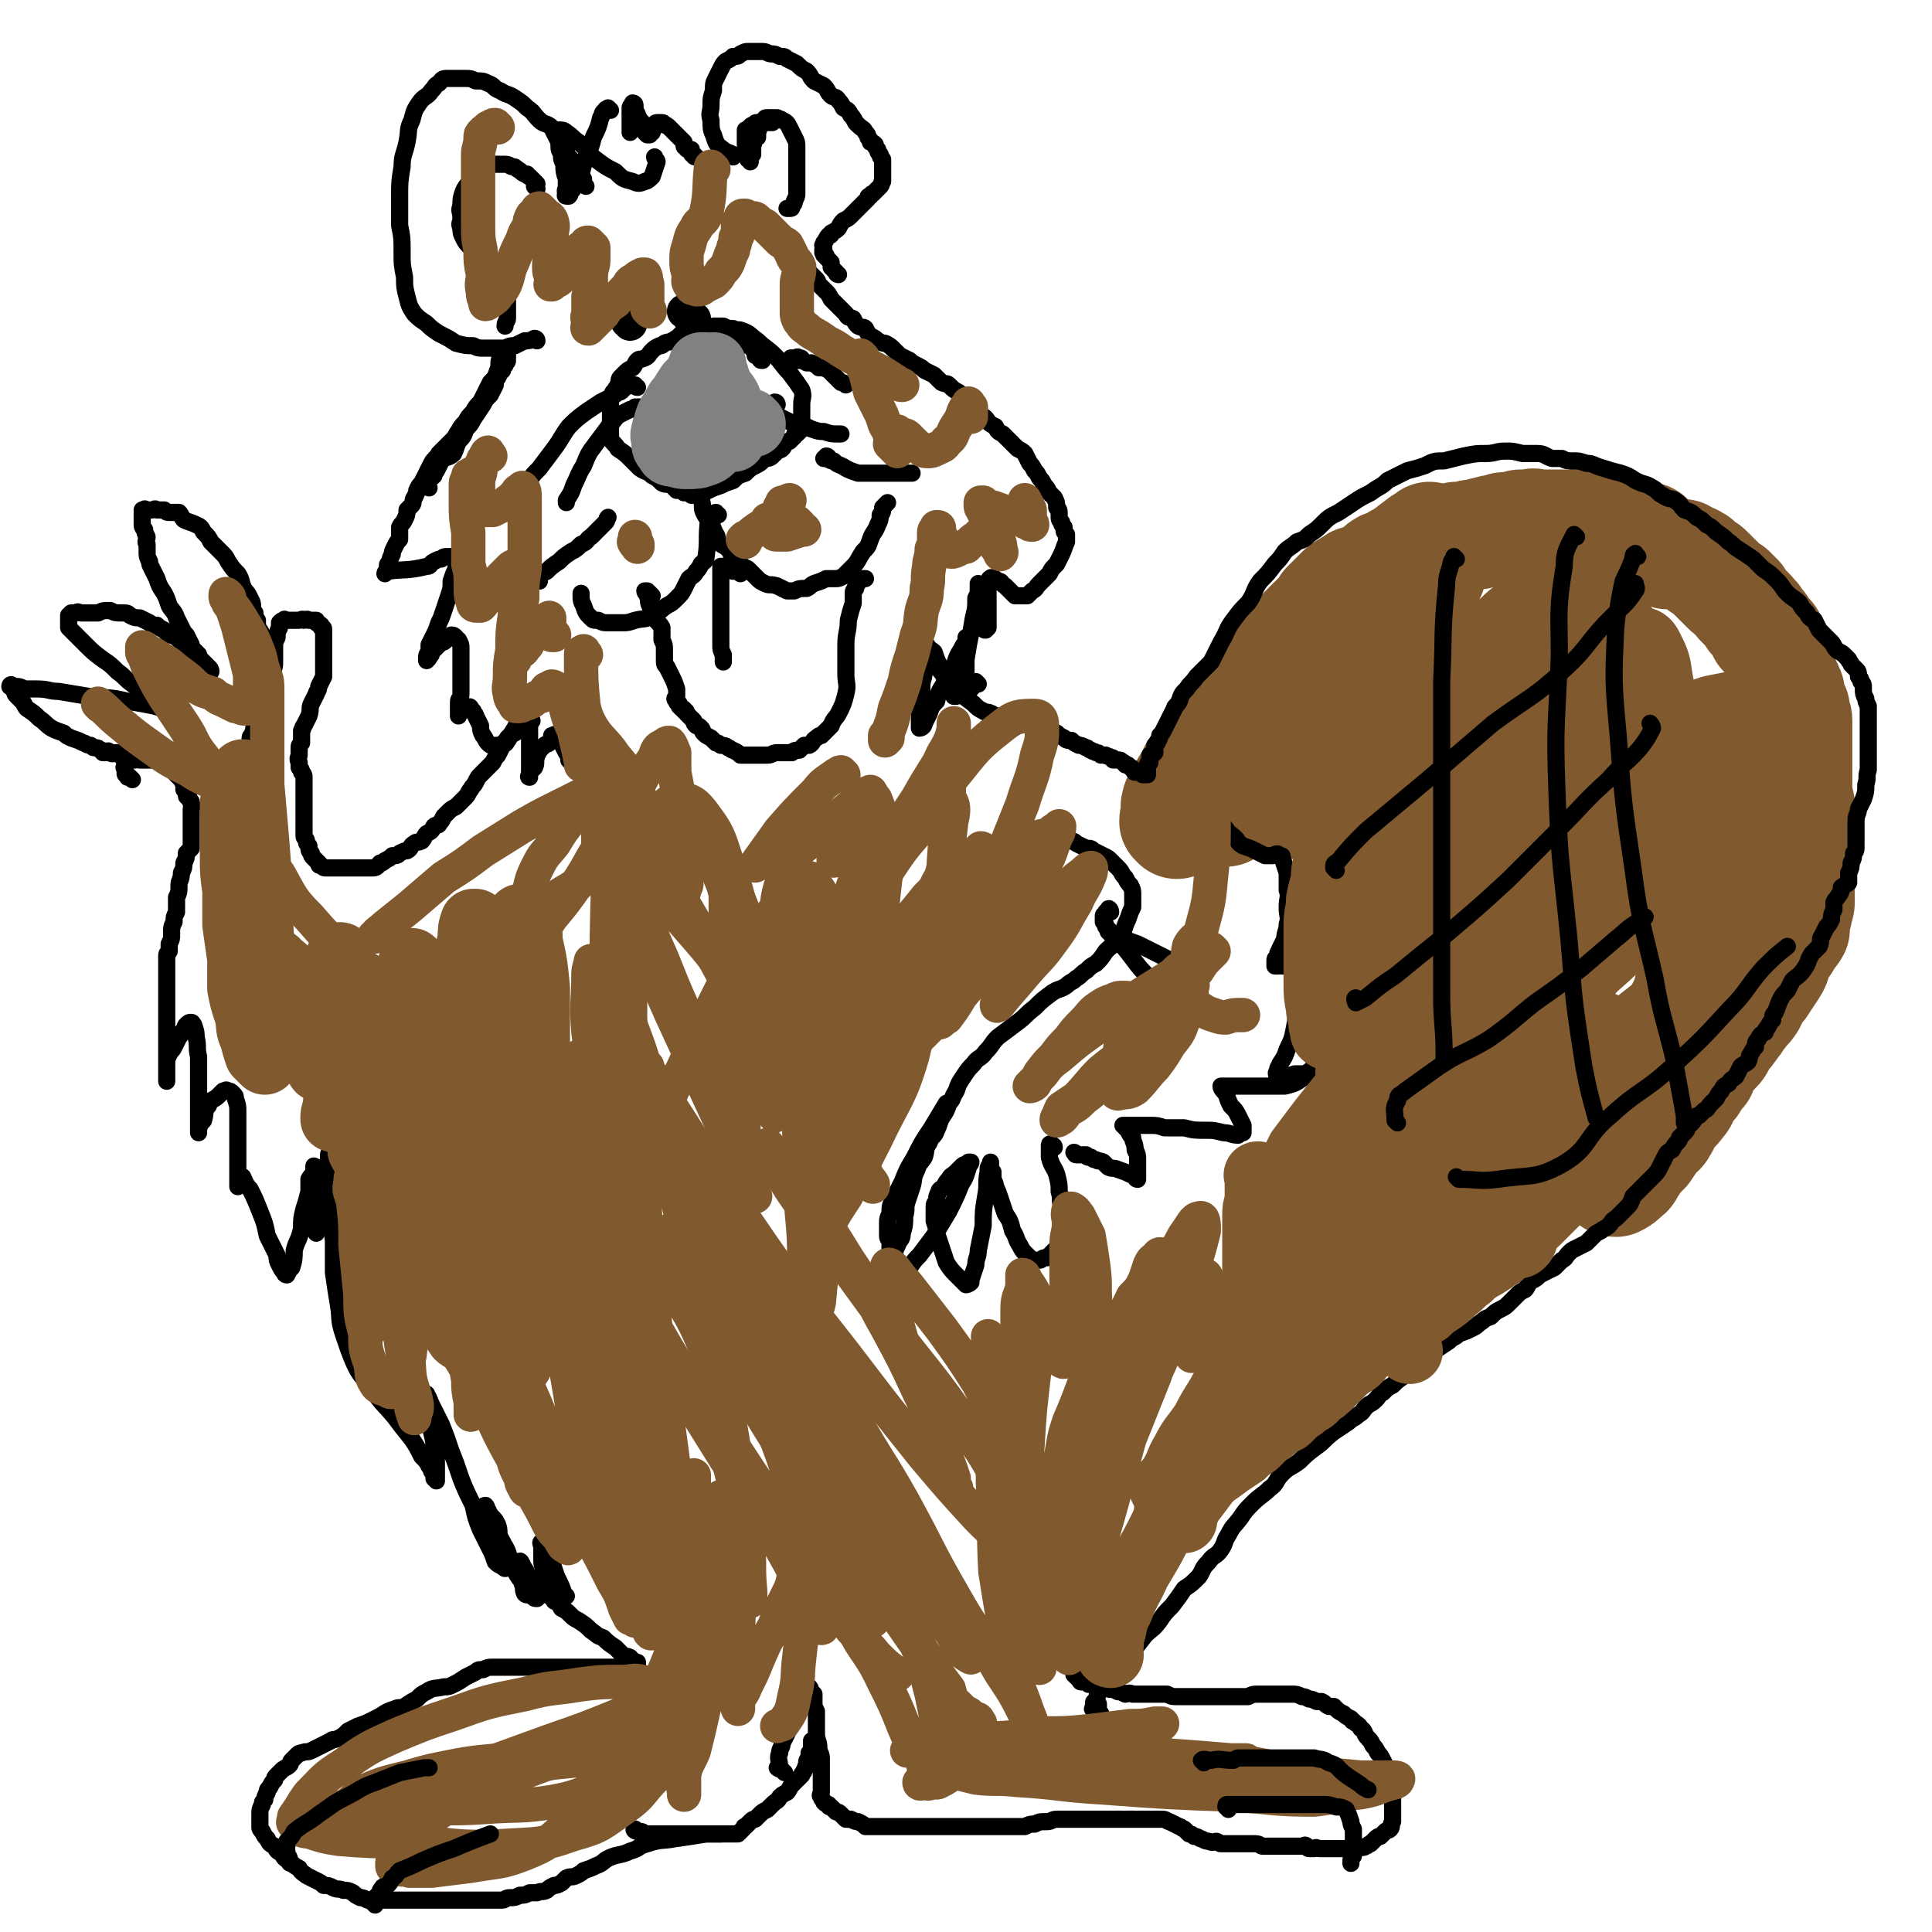
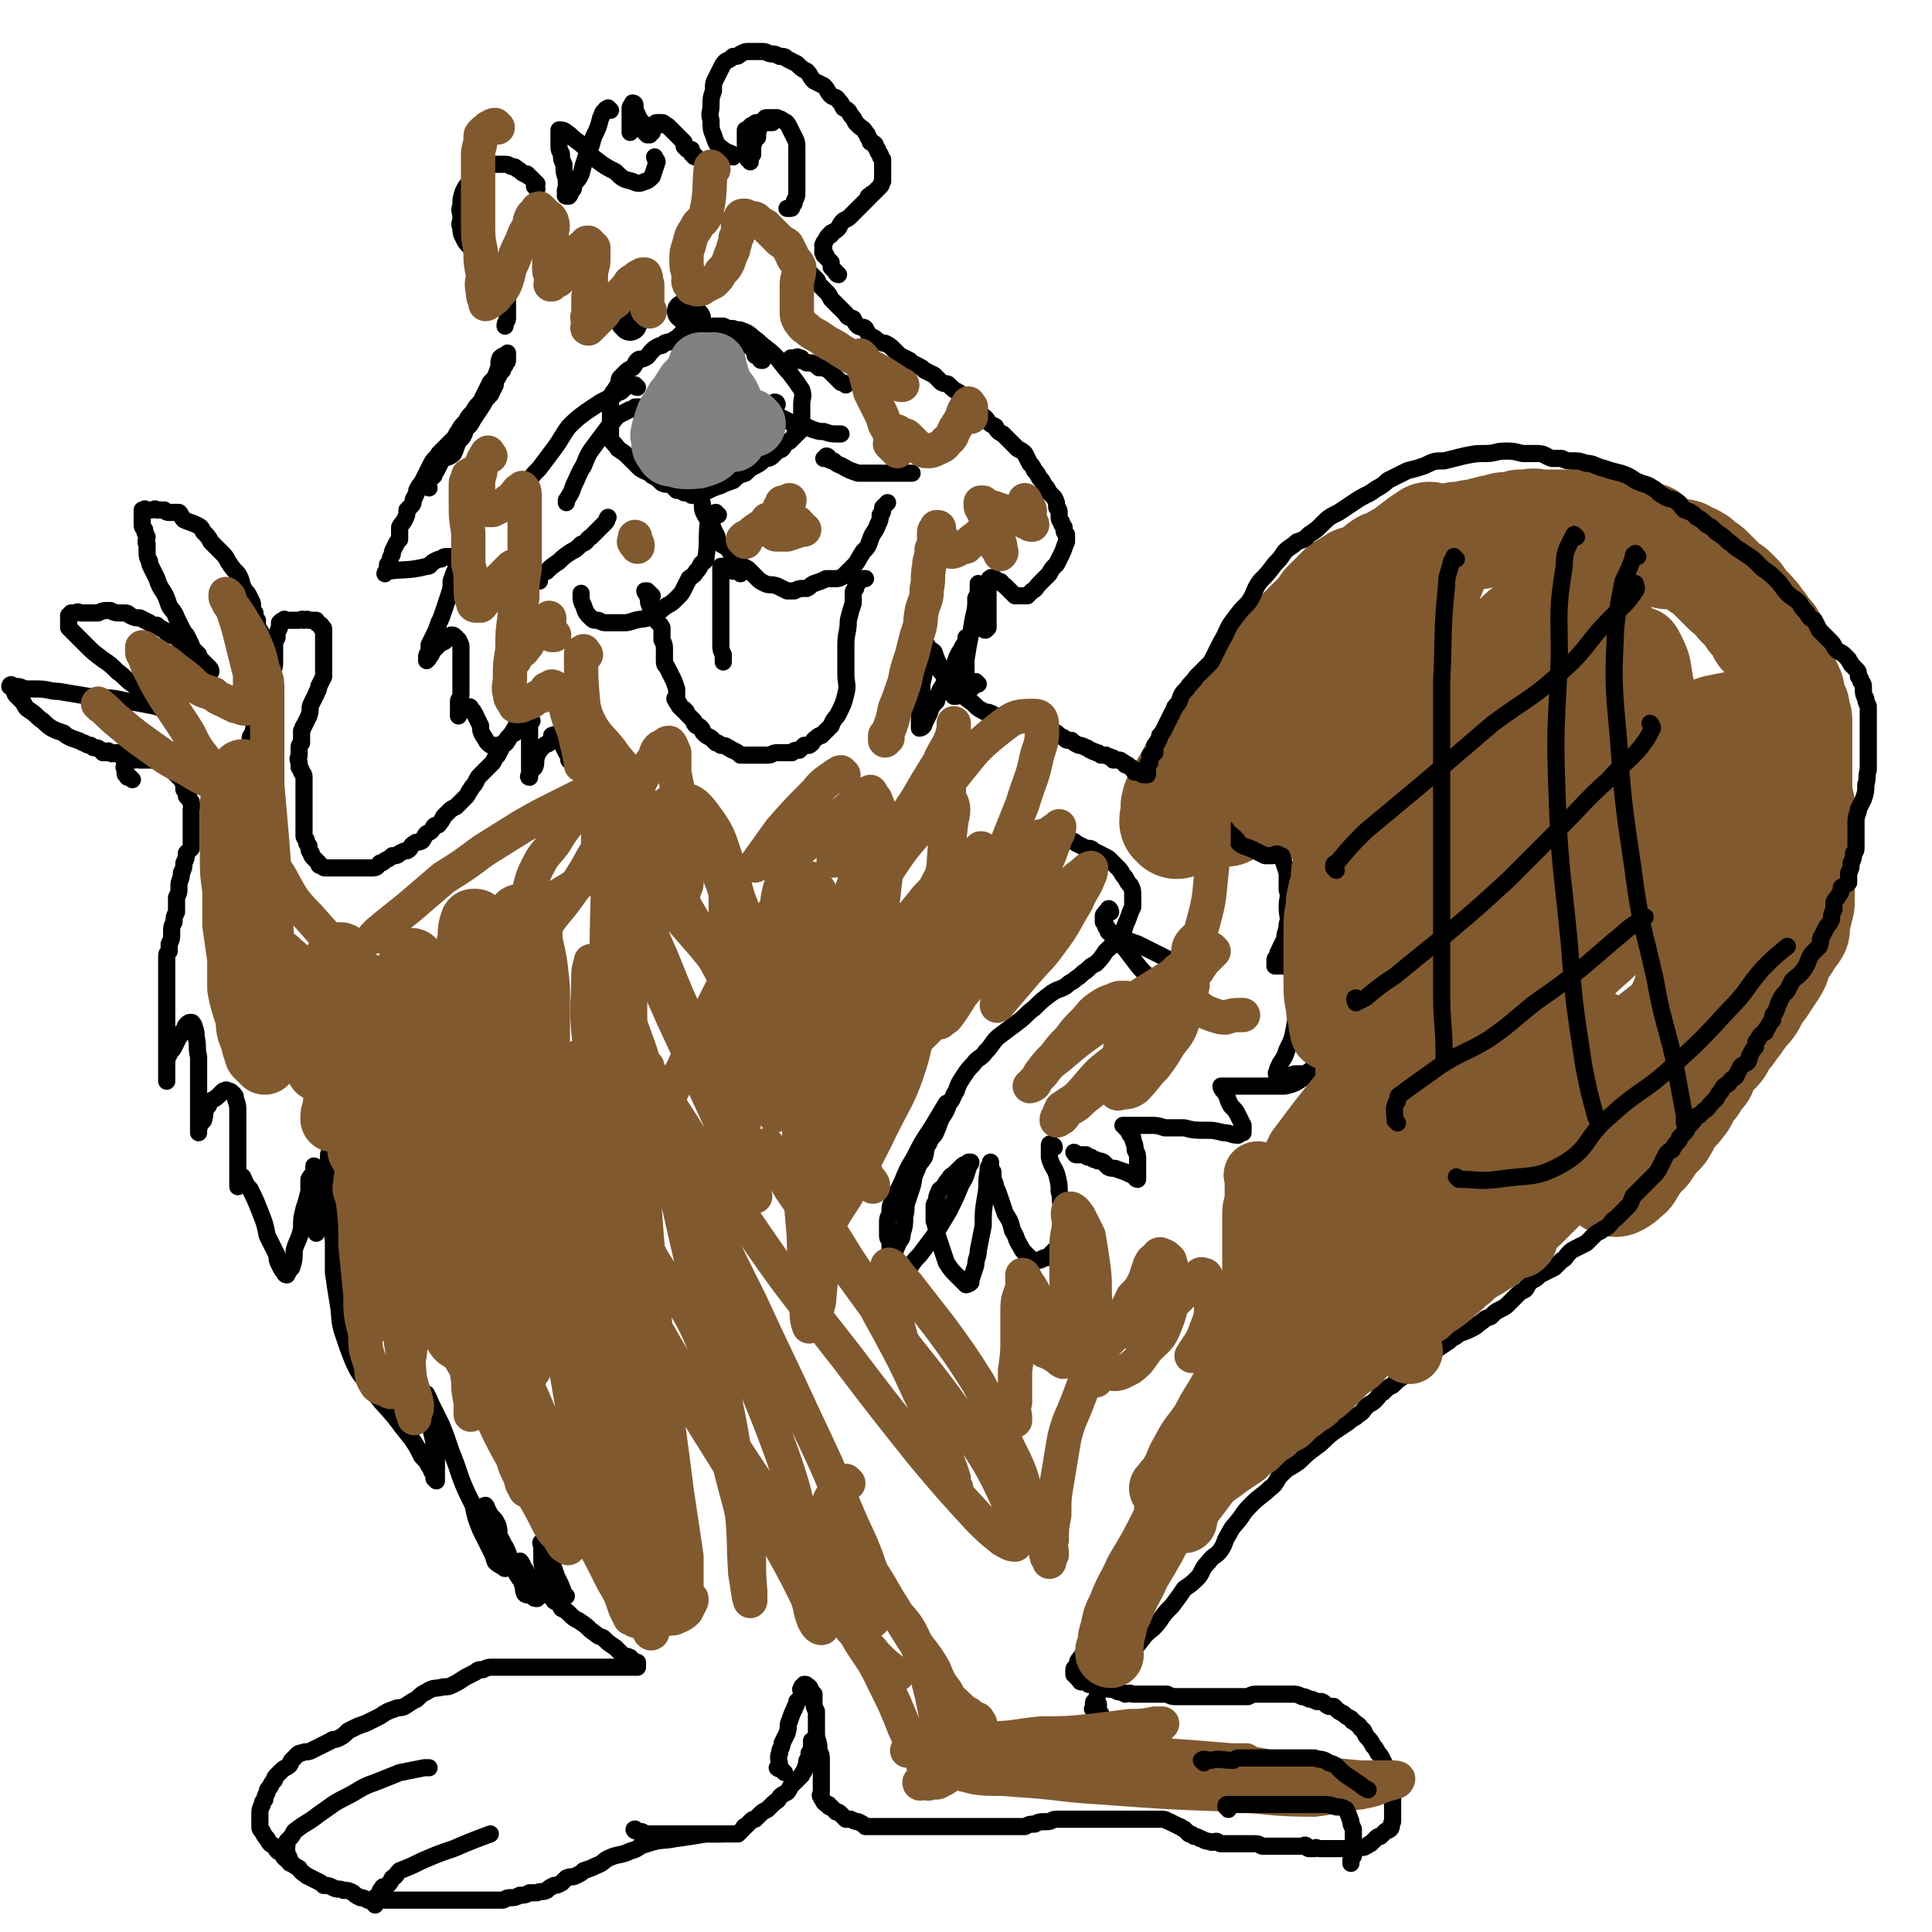
<svg xmlns="http://www.w3.org/2000/svg" viewBox="0 0 788 788" version="1.1">
  <g fill="none" stroke="#81592F" stroke-width="45" stroke-linecap="round" stroke-linejoin="round">
    <path d="M500,331c-1,0 -1,0 -1,-1 -1,0 0,0 0,-1 0,0 0,0 0,-1 0,0 0,0 0,0 0,-1 0,-1 0,-1 0,-1 0,-1 0,-1 0,0 0,0 0,0 0,-1 0,-1 0,-1 0,-1 0,-1 1,-1 0,-1 0,-1 1,-1 0,0 -1,-1 0,-1 0,0 1,0 1,0 1,-1 0,-1 1,-2 0,-1 0,-1 1,-2 0,0 0,0 0,-1 1,-1 1,-1 1,-2 1,-1 1,-1 1,-2 0,-1 1,-1 1,-2 0,-2 -1,-2 0,-4 0,-1 -1,-1 0,-2 0,-1 1,-1 1,-2 2,-1 2,-1 3,-2 1,-1 1,-2 2,-3 1,-1 1,0 2,-2 1,-1 1,-1 2,-2 0,-1 0,-1 1,-2 1,-1 1,-1 2,-2 1,-2 0,-2 1,-3 1,-1 1,-1 2,-2 0,-2 0,-2 1,-3 0,-1 0,-1 1,-2 1,-1 1,-1 2,-2 0,-2 0,-2 1,-3 1,-1 1,-1 2,-3 0,-1 0,-1 1,-2 1,-1 1,-2 2,-3 0,-2 1,-2 1,-3 1,-1 0,-1 1,-2 1,-2 1,-2 1,-3 1,-2 2,-1 3,-3 1,-2 1,-2 2,-4 1,-2 1,-2 2,-3 2,-2 2,-2 4,-3 3,-3 3,-3 5,-5 4,-3 5,-3 9,-6 5,-3 5,-4 10,-7 5,-4 5,-4 9,-7 2,-1 2,-1 3,-2 " />
    <path d="M480,336c0,-1 -1,-1 -1,-1 0,-1 0,-1 1,-2 0,-1 0,-1 0,-1 0,-1 0,-1 0,-1 0,0 0,0 0,0 0,-1 0,-1 0,-1 0,-1 -1,-1 0,-2 0,-1 0,-1 0,-1 1,-1 1,-1 1,-2 1,-1 1,-1 2,-2 1,-2 0,-2 1,-3 1,-2 1,-2 2,-3 1,-3 1,-3 3,-5 2,-3 2,-2 4,-5 2,-2 2,-2 4,-4 2,-3 2,-3 3,-5 2,-2 2,-2 3,-5 2,-2 2,-2 3,-4 2,-2 2,-2 4,-4 1,-2 1,-2 3,-4 1,-2 1,-2 3,-3 1,-2 1,-2 2,-4 2,-2 2,-2 3,-4 1,-2 1,-2 3,-3 2,-2 2,-2 3,-4 1,-1 1,-1 3,-3 1,-2 1,-2 2,-3 2,-2 2,-2 4,-4 1,-1 1,-1 3,-3 1,-1 1,-1 2,-3 1,-1 1,-1 3,-3 1,-1 1,-1 3,-3 1,-1 1,-1 3,-2 1,-1 2,-1 3,-2 2,0 2,0 3,-1 2,-1 2,0 3,-1 1,0 1,-1 2,-1 2,-1 1,-2 3,-3 1,-1 2,0 4,-1 1,-1 1,-1 2,-2 2,0 2,0 4,-1 2,-1 2,-1 3,-2 2,-1 2,-1 4,-1 2,-1 2,-1 4,-2 2,-1 2,-1 4,-1 2,-1 2,-1 5,-2 1,0 2,0 3,0 3,-1 3,-1 5,-1 2,0 2,-1 4,-1 3,-1 3,-1 5,-1 2,-1 2,-1 4,-1 2,0 2,0 5,-1 2,0 2,0 4,0 2,-1 2,0 4,0 2,0 2,0 5,0 2,0 2,0 4,0 2,0 2,0 4,0 3,0 3,-1 5,0 2,0 2,0 4,0 2,0 2,1 5,1 2,0 2,0 4,0 1,0 1,0 3,1 2,0 2,0 3,1 2,1 1,1 3,2 1,0 1,-1 2,0 2,0 2,0 3,1 1,1 1,2 2,3 1,0 2,0 3,1 1,1 1,1 2,2 1,0 1,0 3,0 1,0 2,0 3,0 1,0 1,1 1,1 1,1 2,0 3,1 1,0 1,1 2,1 1,1 1,1 2,2 2,1 2,1 3,2 0,0 0,0 1,1 0,0 0,0 1,1 1,1 1,1 1,1 1,1 1,1 2,2 1,1 1,1 1,1 1,1 1,1 1,1 1,1 1,1 2,1 0,1 0,1 1,1 1,1 1,1 2,2 0,1 0,1 1,2 0,0 0,0 1,1 1,1 1,1 2,2 0,0 0,0 1,1 1,1 0,1 1,2 1,0 1,0 1,1 1,1 1,1 2,2 1,1 1,2 1,3 1,1 1,0 2,1 1,1 1,1 2,3 0,1 0,1 1,2 1,1 0,1 1,2 0,2 0,2 1,3 0,2 0,2 0,3 0,1 0,1 0,2 0,1 1,1 1,2 1,1 0,1 1,2 0,1 0,1 1,2 0,0 0,0 0,1 1,1 1,1 1,2 0,1 0,1 0,2 0,1 1,1 1,2 0,1 0,1 1,2 0,1 0,1 0,2 1,2 1,2 1,3 0,1 0,1 0,3 0,1 0,1 0,2 0,2 0,2 0,3 0,2 0,2 0,3 0,2 0,2 0,3 0,2 0,2 0,3 0,2 0,2 0,4 0,3 0,3 0,6 0,3 0,3 1,7 0,4 0,4 0,8 0,3 0,3 0,7 0,3 0,3 0,6 0,3 0,3 0,5 0,3 0,3 0,5 0,2 0,2 0,4 0,2 0,2 0,5 0,2 -1,2 -1,4 0,1 0,1 -1,3 0,2 0,2 0,4 -1,2 -2,2 -3,4 -1,3 -2,2 -3,5 -2,3 -1,4 -3,7 -2,3 -2,3 -4,6 -1,2 -2,2 -3,4 -1,2 -1,2 -2,4 -2,3 -2,2 -4,5 -2,2 -1,2 -3,4 -2,3 -2,3 -4,5 -2,3 -1,3 -3,5 -2,2 -2,2 -4,4 -1,2 -1,2 -2,5 -2,2 -2,2 -3,4 -1,2 -2,2 -3,4 -2,3 -1,3 -3,5 -2,3 -2,2 -4,4 -2,3 -1,3 -3,6 -1,2 -1,1 -3,3 -2,3 -2,3 -4,6 -3,3 -3,3 -5,6 -2,2 -1,3 -3,4 -2,2 -2,2 -4,3 -1,0 -1,0 -2,-1 " />
    <path d="M529,328c0,0 -1,0 -1,-1 0,0 -1,0 -1,0 0,-1 0,-1 1,-1 0,-2 0,-2 0,-4 -1,0 -1,0 -1,-1 0,-1 0,-1 0,-2 0,-1 0,-1 -1,-2 " />
  </g>
  <g fill="none" stroke="#000000" stroke-width="7" stroke-linecap="round" stroke-linejoin="round">
    <path d="M175,199c0,0 -1,-1 -1,-1 0,0 0,0 0,0 0,-1 0,-1 0,-2 0,0 1,0 1,-1 1,0 1,0 2,-1 0,-1 0,-1 1,-2 1,-2 1,-2 2,-4 2,-2 3,-1 5,-3 1,-2 1,-3 2,-5 2,-2 2,-2 3,-5 2,-2 2,-2 3,-4 2,-3 2,-3 4,-6 1,-2 1,-2 3,-4 1,-2 1,-2 2,-4 0,-1 0,-2 1,-3 1,-2 1,-2 2,-3 0,-1 0,-1 1,-2 0,-1 1,-1 1,-2 0,0 0,0 0,0 -1,-1 0,-1 0,-1 0,-1 0,-1 0,-1 0,-1 0,-1 0,-1 0,0 0,0 0,0 -1,1 -2,1 -3,2 -1,2 0,3 -1,5 -1,3 -1,3 -3,5 -1,2 -1,2 -2,4 -1,2 -1,2 -2,4 -2,2 -2,2 -3,4 -2,2 -2,2 -3,4 -2,2 -2,2 -3,4 -1,1 -1,2 -2,3 -2,2 -2,2 -4,4 -1,1 -1,1 -2,2 -1,2 -2,2 -3,4 -1,2 -1,2 -2,4 -1,2 -1,2 -2,4 -1,1 -1,1 -2,3 0,1 0,1 -1,3 -1,1 0,2 -1,3 -1,1 -1,1 -2,2 0,2 0,2 -1,4 -1,2 -1,1 -2,3 0,2 0,3 0,5 -1,1 -1,1 -2,3 -1,2 -1,2 -1,3 -1,2 -1,2 -1,4 -1,0 -1,0 -1,1 0,1 0,1 0,2 0,0 0,0 0,0 -1,1 -1,1 -1,1 0,0 0,-1 1,-1 7,-1 8,0 16,-2 2,0 1,-1 3,-2 2,-1 2,-1 3,-1 1,-1 1,-1 3,-1 1,0 1,0 2,0 0,0 0,0 1,0 0,0 1,1 1,1 0,1 -1,1 -1,1 0,2 0,2 0,3 -1,2 -1,2 -2,5 0,3 0,3 -1,6 -1,3 -1,3 -2,6 -1,3 -1,3 -2,5 -1,3 -1,3 -2,5 -1,2 -1,2 -2,4 0,1 0,1 0,3 -1,1 -1,1 -1,3 0,0 0,1 0,0 1,0 1,-1 1,-1 1,-1 1,-1 1,-2 1,-1 1,-1 2,-2 1,-1 1,-1 2,-2 1,0 1,0 2,-1 1,-1 1,-1 2,-2 1,0 1,0 2,1 0,0 0,1 1,1 1,2 1,2 1,3 0,5 0,5 0,9 0,3 0,3 0,6 0,2 0,2 0,4 0,2 -1,2 -1,3 0,1 0,1 0,3 0,0 0,0 0,1 0,1 0,1 0,1 0,0 0,1 0,1 0,0 0,-1 0,-1 0,-1 0,-1 1,-1 1,0 1,0 2,-1 0,0 0,0 1,0 0,-1 1,-1 1,0 0,0 0,0 1,1 0,1 1,1 1,2 1,2 1,2 2,4 0,2 0,2 1,4 1,1 1,2 2,3 1,1 1,1 2,1 2,0 2,0 3,0 1,-1 2,-1 3,-3 2,-1 1,-1 3,-4 1,-2 1,-2 3,-5 1,-2 1,-2 2,-4 0,-1 0,-1 0,-2 1,-1 0,-2 1,-2 0,0 0,1 0,1 0,1 0,1 0,1 0,2 0,2 0,4 0,3 0,3 0,7 0,3 0,3 0,7 0,3 0,3 0,6 0,2 0,2 0,4 0,1 0,1 0,2 0,0 -1,1 0,1 0,-1 0,-1 0,-2 1,-1 1,-1 2,-2 1,-2 0,-2 1,-5 1,-2 1,-2 3,-4 1,-1 1,0 2,-1 1,-1 1,-2 1,-3 1,0 1,-1 2,0 1,1 1,1 2,3 1,2 1,2 2,4 1,1 1,1 1,3 1,1 1,1 1,1 " />
    <path d="M217,294c0,0 -1,-1 -1,-1 0,0 0,1 -1,1 0,0 0,0 -1,1 0,0 0,0 0,1 -1,0 -1,0 -2,1 -1,1 -1,1 -2,2 -1,0 -1,0 -2,1 -1,1 0,1 -1,2 -1,2 -1,1 -2,2 -1,2 -1,2 -2,4 -1,1 -1,1 -2,3 -1,1 -1,1 -3,3 -1,1 -1,1 -2,2 -1,1 -1,1 -2,3 -1,2 -1,1 -2,3 -1,1 -1,2 -2,3 -1,1 -1,1 -2,2 -1,1 -1,1 -2,2 -2,1 -2,1 -3,2 -1,1 -1,1 -2,2 -1,2 -1,2 -2,3 0,1 -1,0 -2,1 -1,2 -1,2 -3,3 -1,1 -1,2 -2,3 -2,1 -2,0 -3,1 -2,1 -1,2 -3,3 -1,0 -1,0 -3,1 -1,1 -1,1 -3,1 -1,1 -1,1 -3,2 -1,1 -1,1 -2,1 -1,1 -1,2 -3,2 -1,0 -1,0 -2,0 -2,0 -2,0 -4,0 -2,0 -2,0 -4,0 -1,0 -1,0 -3,0 -1,0 -1,0 -3,0 -1,0 -1,0 -3,0 -1,0 -1,0 -2,-1 -1,0 -1,0 -1,-1 -1,-1 -1,-1 -2,-2 -1,-1 -1,-1 -1,-2 -1,-1 -1,-1 -1,-3 -1,-1 -1,-1 -1,-2 0,-1 -1,-1 -1,-2 0,-1 0,-1 0,-2 0,-2 0,-2 0,-3 0,-2 0,-2 0,-4 0,-1 0,-1 0,-3 0,-1 0,-1 0,-3 0,-2 0,-2 0,-4 0,-1 0,-1 0,-2 0,-2 0,-2 0,-3 0,-1 0,-1 -1,-2 0,-1 0,-1 -1,-2 0,-1 0,-1 0,-2 -1,-2 0,-2 0,-3 0,-2 0,-2 0,-3 0,-1 0,-1 1,-2 0,-3 0,-3 0,-5 1,-1 0,-1 1,-2 1,-2 1,-2 2,-4 1,-3 0,-3 1,-5 1,-2 1,-2 2,-4 0,-1 1,-1 1,-3 1,-2 1,-2 2,-4 0,-1 0,-2 0,-3 0,-2 0,-2 0,-3 0,-2 0,-2 0,-3 0,-2 0,-2 0,-3 0,-1 0,-1 0,-2 0,-1 0,-1 0,-2 0,-1 0,-1 0,-2 0,0 0,0 0,-1 0,0 0,0 0,0 0,-1 0,-1 -1,-1 0,0 0,-1 0,-1 -1,-1 -1,0 -2,-1 0,0 0,0 0,-1 -1,0 -2,0 -3,0 -1,-1 -1,0 -2,0 -1,-1 -1,0 -2,0 -1,0 -1,0 -3,0 0,0 0,0 -1,0 -1,0 -1,0 -2,0 0,0 0,-1 0,0 -1,0 -1,0 -2,1 0,1 0,1 0,2 -1,2 -1,2 -1,4 -1,2 -1,2 -1,4 0,2 0,3 0,5 0,3 0,3 -1,5 0,3 -1,3 -1,5 -1,1 -1,1 -2,3 -1,2 -1,2 -2,4 0,3 0,3 -1,5 -1,2 -1,2 -1,5 -1,1 0,1 -1,3 0,1 -1,1 -1,2 " />
    <path d="M103,279c0,-1 -1,-1 -1,-1 0,-1 0,-1 0,-1 1,-1 1,-1 2,-1 1,0 1,0 2,-1 0,0 1,0 1,-1 1,0 1,0 1,0 0,-1 0,-1 1,-2 0,0 0,0 0,-1 1,-1 1,-1 1,-2 0,-1 0,-1 0,-2 0,-1 -1,-1 -1,-2 0,-1 0,-1 -1,-2 0,-1 0,-1 0,-3 -1,0 -1,0 -1,-1 -1,-2 -1,-2 -2,-3 0,-2 0,-2 0,-3 -1,-1 -1,-1 -1,-3 -1,-1 -1,-1 -1,-3 0,-1 0,-1 -1,-3 -1,-2 -1,-2 -2,-3 -2,-3 -1,-4 -3,-7 -2,-2 -2,-2 -4,-5 -1,-2 -1,-2 -3,-4 -2,-2 -2,-2 -4,-4 -1,-2 -1,-2 -3,-4 -1,-2 -1,-2 -3,-3 -2,-1 -3,-1 -5,-2 -1,-1 -1,-2 -2,-3 -2,0 -2,0 -4,0 -1,0 -1,0 -2,-1 -1,0 -1,0 -3,0 -1,-1 -1,0 -2,0 -1,0 -1,0 -1,0 -1,0 -1,0 -1,0 -1,0 -1,-1 -1,0 0,0 0,0 -1,0 0,1 0,1 0,1 0,1 0,1 0,2 0,1 0,1 0,2 0,2 0,2 1,3 0,1 0,1 1,3 0,1 -1,2 0,3 0,2 0,2 0,3 0,2 0,2 1,4 0,1 0,1 1,3 1,2 1,2 2,4 1,3 1,3 3,6 1,2 1,2 2,5 1,2 2,2 3,5 1,2 1,2 2,4 1,2 1,2 2,3 1,2 1,2 2,4 0,1 0,1 1,2 1,1 1,1 2,2 0,1 0,1 0,2 1,1 1,1 1,1 0,0 0,0 0,1 0,0 0,0 0,0 0,1 0,1 1,1 0,0 0,0 1,0 0,0 -1,1 0,1 0,0 0,0 0,0 1,0 1,0 1,1 1,0 1,0 1,0 0,-1 0,-1 -1,-2 0,0 0,0 -1,-1 0,0 0,0 -1,-1 -1,-1 -1,-1 -2,-2 -2,-2 -1,-2 -3,-3 -1,-1 -1,0 -2,-1 -1,-1 -1,-1 -2,-2 -1,-1 -1,-1 -2,-2 -2,-1 -2,-1 -3,-1 -1,-1 -1,-1 -2,-2 -2,-1 -2,-1 -3,-2 -2,0 -2,0 -3,-1 -2,-1 -2,-1 -4,-2 -2,0 -2,0 -4,-1 -1,-1 -1,-1 -3,-1 -3,0 -3,0 -5,-1 -3,0 -3,0 -5,1 -2,0 -2,0 -4,0 -2,0 -2,0 -3,0 -1,0 -1,-1 -2,0 -1,0 -1,0 -2,0 0,1 0,1 -1,1 0,0 0,1 0,1 0,0 0,0 0,1 0,1 0,1 0,1 0,1 0,1 0,2 1,1 1,1 1,1 1,1 1,1 2,2 2,2 2,2 4,4 3,3 3,3 7,6 3,2 3,2 6,5 3,2 3,3 6,5 1,1 2,1 4,3 1,1 1,1 3,2 1,1 1,1 2,2 1,1 2,1 3,2 1,0 1,1 2,1 0,1 0,0 1,1 1,0 1,1 1,1 0,0 1,0 1,0 0,0 1,0 1,0 0,0 -1,0 -1,0 -1,-1 0,-1 -1,-1 -3,-1 -4,-1 -7,-2 -5,-1 -5,-1 -11,-2 -8,-2 -8,-1 -16,-2 -6,-1 -6,-1 -12,-2 -4,0 -4,-1 -9,-1 -3,0 -3,0 -5,0 -2,-1 -2,-1 -3,-1 -1,0 -1,0 -2,0 0,-1 -1,-1 -1,0 1,0 1,1 2,2 0,1 0,1 1,2 1,1 1,1 2,2 1,1 1,2 2,3 3,2 3,2 5,4 3,2 2,2 5,4 2,1 2,1 5,2 1,1 1,1 3,2 3,1 3,1 5,2 1,0 1,1 3,1 1,1 1,1 2,1 1,0 1,0 2,1 1,0 1,0 1,1 1,0 1,0 2,0 0,-1 0,-1 1,0 0,0 0,0 0,0 1,1 1,0 2,0 1,0 1,0 1,0 1,0 1,1 1,1 1,1 1,1 2,1 0,0 1,0 1,0 1,0 1,0 2,0 1,0 1,0 1,1 1,0 1,-1 2,0 1,0 1,0 1,0 2,0 2,0 3,0 1,0 1,0 3,0 0,0 0,0 0,0 " />
    <path d="M54,318c0,0 0,0 -1,-1 0,0 0,0 -1,0 0,-1 0,-1 0,-1 -1,0 -1,0 -1,-1 0,0 0,0 0,-1 0,0 0,0 0,-1 -1,0 0,0 0,0 0,-1 0,-1 0,-1 0,0 0,0 0,-1 0,0 0,0 0,-1 0,0 -1,0 0,0 0,-1 0,-1 0,-1 0,0 0,0 1,0 2,-1 2,-1 5,-1 2,0 2,0 4,0 0,0 0,0 1,0 1,0 2,0 3,0 0,0 0,0 1,1 1,0 1,0 2,1 0,1 0,1 1,2 1,2 1,1 2,3 1,1 1,1 2,2 1,1 1,1 2,3 0,1 0,1 0,2 1,1 1,1 1,2 0,1 0,1 1,1 0,1 0,1 1,2 0,1 0,1 0,1 1,1 0,1 0,2 0,1 0,1 0,1 0,2 0,2 0,3 0,1 0,1 0,2 0,1 0,1 0,1 0,2 0,2 0,4 0,1 0,1 0,3 0,1 0,1 0,2 -1,1 -1,1 -2,2 0,2 0,2 -1,4 0,2 0,2 -1,4 0,3 -1,3 -1,5 0,3 0,3 -1,5 0,3 0,3 0,6 -1,2 -1,2 -1,4 -1,2 -1,2 -1,5 0,2 0,2 -1,4 0,1 0,1 0,3 -1,1 -1,1 -1,2 0,0 0,0 0,0 0,1 0,1 0,1 0,1 0,1 0,2 0,2 0,2 0,3 0,2 0,2 0,4 0,4 0,4 0,8 0,4 0,4 0,9 0,4 0,4 0,8 0,3 0,3 0,6 0,2 0,2 0,4 0,1 0,1 0,3 0,1 0,1 0,1 0,1 0,2 0,2 0,-1 0,-2 0,-3 0,-2 0,-2 0,-4 0,-2 0,-2 1,-4 1,-2 1,-1 2,-3 1,-2 1,-2 2,-4 1,-1 1,-2 2,-3 1,-1 0,-1 1,-2 1,-1 1,-1 2,-1 1,0 0,1 1,1 1,3 1,3 1,5 1,4 0,4 1,8 0,4 0,4 0,8 0,4 0,4 0,8 0,3 0,3 0,6 0,2 0,2 0,4 0,1 0,1 0,2 0,2 0,2 0,3 0,0 0,0 0,0 0,-1 0,-1 0,-2 1,-2 1,-2 2,-3 1,-3 0,-4 2,-6 1,-3 2,-2 4,-4 1,-1 1,-1 2,-2 1,0 1,-1 2,0 1,0 1,0 2,1 1,1 1,1 1,2 1,3 1,3 1,5 0,4 0,4 0,8 0,4 0,4 0,8 0,2 0,2 0,5 0,2 0,2 0,4 0,1 0,1 0,3 0,1 0,1 0,2 0,0 0,1 0,1 0,0 0,-1 1,-2 0,0 0,0 0,0 0,0 0,-1 1,-1 0,0 -1,-1 0,-1 1,2 1,3 3,5 2,4 2,4 4,9 2,5 2,5 3,10 2,4 2,4 4,8 0,2 0,2 1,4 1,2 1,2 2,3 0,1 1,1 1,1 1,-2 1,-2 2,-3 1,-3 1,-4 1,-7 1,-4 2,-4 3,-9 0,-4 0,-4 1,-8 1,-3 1,-3 2,-7 0,-2 0,-3 0,-5 1,-2 2,-2 2,-3 0,-1 0,-2 0,-2 0,-1 0,0 1,0 0,1 0,1 0,2 0,2 0,2 0,4 0,4 0,4 0,7 0,4 0,4 0,8 0,3 0,3 0,5 0,1 0,1 0,1 " />
    <path d="M137,468c0,0 0,-1 -1,-1 0,0 0,1 0,1 0,0 -1,-1 -1,0 0,0 0,1 0,2 0,0 -1,0 -1,1 0,1 0,1 0,3 0,4 0,4 1,8 0,5 0,5 0,11 1,7 0,7 1,13 0,7 0,7 0,13 1,7 1,7 2,13 1,6 0,6 2,12 2,6 2,6 4,11 3,7 4,6 8,12 4,6 4,5 9,11 3,4 3,4 7,9 2,3 2,3 4,7 2,2 2,2 3,4 1,1 1,1 1,2 1,1 1,2 1,3 0,0 1,1 1,1 0,-1 0,-1 0,-2 0,0 0,0 0,-1 0,-1 0,-1 0,-2 0,-2 0,-2 0,-3 0,-2 -1,-2 -1,-5 0,-3 0,-3 -1,-7 0,-3 0,-3 0,-6 -1,-2 -1,-2 -1,-4 0,-2 -1,-2 -1,-3 0,-1 0,-1 0,-2 0,0 0,-1 0,0 1,1 1,2 2,4 2,4 2,4 4,8 2,5 2,5 4,11 2,5 2,5 4,11 2,5 2,5 5,11 1,5 1,5 3,10 2,4 2,4 4,8 1,2 1,2 2,5 1,1 1,1 3,2 1,1 1,1 2,0 1,-1 0,-1 0,-3 0,-1 0,-2 0,-3 -1,-3 -2,-3 -3,-5 -1,-3 0,-3 -1,-6 -1,-2 -1,-2 -2,-3 -1,-1 -1,-1 -2,-3 -1,-1 0,-1 -1,-2 0,0 -1,0 -1,1 0,0 0,1 1,1 0,1 0,1 1,3 2,2 2,2 3,5 2,3 2,3 4,7 2,3 1,4 3,7 1,3 1,3 3,6 1,1 1,1 1,2 1,2 0,2 1,4 1,1 1,0 3,1 1,1 1,1 2,1 0,0 0,0 1,-1 0,-1 0,-1 1,-2 1,-2 1,-2 1,-3 0,-3 0,-3 0,-5 -1,-3 -1,-3 -1,-5 0,-3 0,-3 0,-5 0,-1 -1,-2 0,-2 0,0 0,1 1,2 1,3 1,3 3,6 1,3 1,3 2,6 2,4 2,4 3,7 0,0 0,0 1,1 " />
    <path d="M213,638c0,0 -1,-2 -1,-1 0,0 1,1 2,3 1,1 0,1 2,3 1,1 1,1 2,2 1,1 1,1 2,2 2,2 2,2 3,3 2,2 2,1 3,3 2,1 2,1 3,3 2,1 2,1 3,2 2,2 2,2 4,3 3,2 3,2 5,4 3,2 2,2 5,3 2,2 2,2 5,4 1,1 1,1 3,3 1,1 1,0 3,1 0,1 0,1 1,1 0,0 0,1 0,1 1,0 1,0 1,0 1,0 1,0 1,0 0,0 0,0 0,1 0,0 0,0 0,0 0,1 0,1 0,1 0,0 -1,0 -1,0 0,0 0,0 -1,0 -3,0 -3,0 -6,0 -3,0 -3,0 -7,0 -3,0 -3,0 -7,0 -3,0 -3,0 -7,0 -3,0 -3,0 -6,0 -3,0 -3,0 -5,0 -3,0 -3,0 -5,0 -2,0 -2,0 -4,0 -1,0 -1,0 -3,0 -1,0 -1,0 -2,0 -1,0 -1,0 -2,0 -2,0 -2,0 -3,0 -2,0 -2,0 -4,1 -2,0 -2,0 -3,1 -2,1 -2,1 -4,2 -3,2 -3,2 -5,3 -2,1 -2,1 -4,1 -4,1 -4,0 -7,2 -2,1 -2,1 -4,3 -2,1 -2,1 -5,3 -2,1 -2,0 -4,1 -3,1 -3,1 -6,3 -2,1 -2,1 -4,2 -2,1 -2,1 -5,2 -2,1 -2,1 -4,2 -2,2 -2,2 -4,3 -2,1 -2,0 -3,1 -2,1 -2,1 -4,2 -2,1 -2,1 -4,2 -2,1 -2,0 -4,1 -1,0 -1,0 -2,1 -1,1 -1,1 -2,2 -1,1 0,1 -1,2 -1,1 -2,1 -3,2 -1,1 -1,1 -2,2 -1,1 -1,1 -1,2 -1,1 -1,1 -2,3 -1,1 -1,1 -1,2 -1,2 -1,2 -1,3 -1,1 -1,1 -1,2 -1,2 -1,2 -1,4 0,1 0,1 0,2 0,1 0,1 0,3 0,1 0,1 1,2 1,2 1,2 2,3 1,2 1,2 3,3 1,2 1,2 3,3 1,2 1,2 3,3 2,2 2,2 4,3 1,2 2,2 3,3 2,1 2,1 4,2 2,1 2,1 3,2 2,0 2,0 4,1 2,1 2,0 4,1 2,0 2,0 4,1 1,1 1,1 3,2 1,0 1,0 3,1 2,0 2,0 3,0 2,0 2,0 4,0 2,0 2,0 3,0 2,0 2,0 3,0 2,0 2,0 3,0 2,0 2,0 4,0 2,0 2,0 4,0 2,0 2,0 3,0 3,0 3,0 5,0 2,0 2,0 4,0 3,0 3,0 5,0 2,0 2,0 5,0 2,0 2,0 5,0 2,0 2,0 4,0 1,0 1,-1 3,-1 2,0 2,0 4,-1 2,0 2,0 4,-1 1,0 1,0 3,0 2,-1 2,0 4,-1 1,-1 1,-1 3,-2 1,0 1,0 3,-1 1,-1 1,-1 2,-2 2,-1 2,0 4,-1 2,-1 2,-1 3,-2 3,-1 3,-1 5,-2 3,-1 3,-2 5,-3 4,-2 5,-1 9,-3 4,-1 3,-2 7,-3 6,-2 6,-1 11,-2 7,-1 7,-1 13,-2 3,0 3,0 6,0 " />
    <path d="M260,747c-1,0 -2,-1 -1,-1 0,0 0,1 2,1 1,0 1,0 2,1 3,0 3,0 6,0 4,0 4,0 8,0 3,0 3,0 7,0 2,0 2,0 5,0 2,0 2,0 4,0 2,0 2,0 4,0 1,0 1,0 2,0 1,0 1,0 2,0 1,-1 1,-1 1,-1 1,-1 1,-1 1,-1 1,-1 0,-1 1,-1 1,-1 1,-1 2,-2 1,-1 1,-1 2,-1 1,-1 1,-1 2,-2 1,-1 1,-1 3,-2 1,-1 1,-1 2,-2 2,-2 2,-1 3,-3 1,-1 1,-1 3,-2 1,-1 1,-2 2,-3 1,-1 1,-1 2,-2 1,-1 1,-1 2,-2 0,-1 1,-1 1,-2 1,-1 0,-1 1,-2 0,-2 0,-2 1,-3 0,-1 0,-1 0,-2 1,-1 1,-1 1,-2 0,-2 0,-2 0,-3 " />
    <path d="M320,723c-1,-1 -1,-1 -1,-1 -1,-1 -1,0 -2,-1 0,0 0,0 1,0 0,-3 -1,-4 0,-6 0,-2 1,-2 1,-4 1,-2 1,-2 2,-4 1,-3 0,-3 1,-5 1,-3 1,-3 2,-5 0,-1 1,-1 1,-3 1,-1 1,-1 2,-2 0,-1 0,-1 0,-2 0,-1 -1,-1 0,-1 0,-1 0,-1 0,-1 1,0 1,0 1,0 0,-1 0,-1 0,-1 1,0 1,0 1,1 1,0 1,0 1,0 1,1 0,1 1,2 0,0 0,0 1,1 0,1 0,1 0,3 0,2 0,2 1,4 0,2 0,2 0,4 0,3 0,3 0,5 0,3 1,3 1,6 0,2 1,2 1,4 0,3 0,3 0,5 0,2 0,2 0,3 0,2 0,2 0,3 0,2 0,2 0,3 0,1 -1,1 0,2 0,1 1,1 1,2 1,1 1,1 2,1 0,1 0,1 1,1 1,1 1,1 2,2 1,0 1,0 2,1 1,1 1,1 2,2 1,0 1,0 2,0 2,1 2,1 3,1 2,1 2,1 3,2 2,0 2,0 4,0 3,0 3,0 5,0 3,0 3,0 6,0 3,0 3,0 5,0 3,0 3,0 5,0 2,0 2,0 5,0 3,0 3,0 6,0 3,0 3,0 6,0 3,0 3,0 6,0 3,0 3,0 6,0 3,0 3,0 5,0 3,0 3,0 6,0 2,-1 2,-1 4,-1 2,-1 2,-1 5,-1 2,0 2,-1 4,-1 2,0 2,0 4,0 2,0 2,0 4,0 2,0 2,0 4,0 1,0 1,0 3,0 2,0 2,0 4,0 2,0 2,0 4,0 2,0 2,0 4,0 2,0 2,0 3,0 2,0 2,0 3,0 2,0 2,0 3,0 2,0 2,0 3,0 2,0 2,0 4,0 2,0 2,1 3,1 2,1 2,1 4,2 1,0 1,1 2,1 1,1 1,1 2,2 1,0 1,0 2,1 2,0 2,1 3,1 2,1 2,1 3,1 2,1 2,0 3,0 1,0 1,1 2,1 2,0 2,0 3,0 1,0 1,0 3,0 1,0 1,0 3,0 1,0 1,0 3,0 1,0 1,0 2,0 2,0 2,1 3,1 2,0 2,0 3,0 2,0 2,0 3,0 1,0 1,0 3,0 1,0 1,0 3,0 0,0 0,0 1,0 1,0 1,0 3,0 1,0 1,-1 2,0 0,0 0,1 1,1 1,0 1,0 2,0 1,-1 1,0 2,0 1,0 1,0 2,0 1,0 1,0 3,0 1,0 1,0 3,0 2,0 2,0 3,0 2,0 2,0 3,0 1,0 1,0 2,0 2,-1 2,0 3,-1 1,0 1,-1 2,-1 1,-1 1,-1 2,-2 1,-1 1,-1 2,-1 1,-1 1,-1 2,-2 1,-1 1,0 2,-1 1,-1 0,-2 1,-3 0,-1 0,-1 0,-2 0,-1 0,-1 0,-3 0,-1 0,-1 0,-2 0,-2 0,-2 0,-3 0,-2 0,-2 0,-3 0,-1 0,-1 0,-2 0,-2 0,-2 -1,-3 0,-2 0,-2 -1,-3 -1,-2 -1,-2 -2,-4 -1,-2 -1,-2 -2,-3 -1,-2 -1,-2 -2,-3 -1,-2 -1,-2 -2,-3 -2,-2 -1,-3 -3,-4 -1,-2 -1,-1 -3,-3 -1,0 0,0 -1,-1 -2,-1 -2,-1 -3,-2 -2,-1 -2,-1 -3,-2 0,0 0,0 -1,-1 -1,0 -1,0 -2,0 -2,-1 -1,-1 -3,-2 -1,0 -1,0 -2,0 -2,-1 -2,-1 -3,-1 -2,-1 -2,-1 -3,-1 -2,-1 -2,-1 -4,-1 -2,0 -2,0 -5,0 -2,0 -2,0 -4,0 -2,0 -2,0 -5,0 -2,0 -2,0 -4,1 -2,0 -2,0 -5,0 -2,0 -2,0 -4,0 -2,0 -2,0 -4,0 -2,0 -2,0 -4,0 -2,0 -2,0 -4,0 -2,0 -2,0 -3,0 -3,0 -3,0 -5,0 -2,0 -2,0 -4,-1 -2,0 -2,0 -4,0 -2,0 -2,0 -4,0 -2,0 -2,0 -4,0 -1,0 -1,0 -2,0 -2,-1 -2,0 -3,0 -2,-1 -2,-1 -3,-1 -2,-1 -2,-1 -3,-1 -1,0 -1,0 -3,-1 -1,0 -1,0 -3,0 -1,-1 -1,-1 -3,-1 -1,-1 -1,-1 -1,-1 -1,0 -1,0 -2,0 -1,0 0,-1 -1,-1 0,-1 0,0 -1,-1 0,0 0,0 0,-1 -1,0 -1,0 -1,0 0,-1 0,-1 0,-2 0,-1 1,-1 1,-1 1,-2 0,-2 1,-3 3,-4 3,-4 6,-7 " />
    <path d="M449,699c-1,-1 -1,-1 -1,-1 -1,-1 0,-1 0,-1 0,0 0,0 0,0 0,-1 0,-1 0,-2 0,0 0,1 0,1 0,0 0,0 -1,1 -1,0 -1,0 -1,0 -1,0 0,0 0,0 0,-1 0,-1 0,-2 0,-1 0,-1 1,-1 1,-2 0,-2 1,-4 2,-2 2,-2 4,-4 2,-3 2,-3 4,-6 3,-3 3,-3 5,-6 3,-3 3,-3 6,-7 3,-3 3,-2 6,-6 2,-3 2,-3 5,-6 3,-4 3,-4 5,-7 3,-2 3,-2 6,-5 2,-3 1,-3 4,-6 2,-3 3,-2 5,-5 2,-3 1,-3 3,-6 2,-4 2,-3 5,-7 2,-3 2,-3 5,-6 3,-3 4,-3 7,-6 3,-2 2,-3 5,-6 3,-3 3,-2 7,-5 3,-3 3,-3 7,-6 3,-2 3,-3 7,-6 3,-2 3,-2 6,-4 2,-2 2,-1 4,-3 2,-1 2,-2 3,-3 2,-2 2,-1 4,-3 2,-2 1,-2 3,-3 2,-2 2,-2 4,-3 2,-2 2,-2 5,-4 3,-3 3,-3 6,-5 3,-3 3,-3 6,-5 3,-2 3,-2 6,-4 2,-2 2,-1 4,-3 3,-1 3,-1 5,-2 2,-1 2,-1 3,-2 3,-2 2,-2 5,-3 2,-2 2,-2 4,-3 2,-1 2,-1 4,-3 1,-1 1,-1 3,-3 1,-1 1,-1 3,-2 1,-1 1,-2 2,-3 1,-1 2,-1 3,-2 1,-1 1,-1 3,-2 2,-1 2,-1 4,-2 1,-1 1,-1 3,-3 2,-1 1,-1 3,-3 1,-1 1,-1 3,-2 2,-1 2,-1 4,-2 1,-1 1,-1 3,-3 1,-1 1,-1 3,-2 1,-1 2,-1 3,-2 2,-2 1,-2 3,-3 2,-2 2,-2 4,-4 2,-2 2,-2 3,-5 2,-2 2,-2 4,-4 2,-2 2,-2 4,-4 2,-2 2,-2 3,-4 1,-2 1,-2 2,-4 1,-2 1,-2 3,-3 1,-2 1,-2 2,-3 1,-1 1,-1 1,-2 1,-1 1,-1 2,-2 1,-1 1,-1 1,-2 1,-1 1,-1 2,-2 1,-1 1,-1 1,-2 1,-1 1,-1 2,-1 1,-1 1,-1 2,-2 2,-1 1,-1 3,-3 1,-1 1,-1 2,-2 1,-2 1,-2 2,-3 1,-2 1,-2 3,-3 1,-2 2,-2 3,-3 1,-2 1,-2 2,-4 1,-1 2,-1 3,-2 1,-2 0,-2 1,-3 1,-2 1,-2 2,-3 0,-2 0,-2 1,-3 1,-2 1,-2 3,-3 0,-1 0,-1 1,-2 1,-2 1,-2 2,-3 0,-2 0,-2 1,-3 1,-2 1,-3 2,-5 1,-2 1,-2 3,-4 1,-2 1,-2 2,-4 2,-2 3,-2 5,-5 2,-3 1,-3 3,-6 2,-2 2,-2 3,-3 1,-2 0,-3 1,-4 1,-2 1,-2 2,-4 1,-1 1,-1 2,-3 0,-2 0,-2 1,-4 0,-1 0,-2 0,-3 1,-2 1,-1 2,-3 1,-1 1,-2 1,-3 1,-1 2,-1 3,-2 0,-2 0,-2 0,-4 1,-2 1,-2 1,-4 1,-2 1,-2 1,-4 1,-1 1,-1 1,-3 0,-2 0,-2 0,-4 0,-1 0,-1 0,-3 0,-2 0,-2 0,-3 0,-3 1,-3 1,-5 1,-2 1,-2 2,-4 1,-3 1,-3 1,-6 1,-3 0,-3 1,-6 0,-3 0,-3 0,-5 0,-2 0,-2 0,-5 0,-2 0,-2 0,-4 0,-3 0,-3 0,-5 0,-1 0,-1 0,-3 0,-2 0,-2 0,-4 -1,-2 -1,-2 -1,-3 -1,-2 -1,-2 -1,-4 0,-2 0,-2 -1,-3 0,-1 0,-1 -1,-2 0,-2 0,-2 -1,-3 -1,-1 -1,-1 -2,-2 0,-1 -1,-1 -1,-2 -1,-1 -1,-1 -2,-2 -1,-1 -2,-1 -3,-2 -1,-1 -1,-2 -2,-3 -1,-1 -1,-1 -3,-3 -1,-1 -1,-1 -2,-2 -1,-2 -1,-2 -2,-4 -2,-1 -2,-1 -3,-3 -2,-2 -2,-2 -3,-4 -2,-2 -3,-2 -5,-4 -2,-2 -2,-3 -4,-5 -3,-3 -3,-3 -6,-5 -2,-2 -2,-2 -4,-4 -3,-2 -3,-2 -6,-4 -2,-1 -2,-2 -4,-3 -2,-2 -2,-2 -5,-4 -2,-2 -2,-2 -4,-3 -2,-2 -2,-2 -4,-3 -2,-2 -2,-2 -5,-3 -2,-2 -1,-2 -4,-4 -2,-1 -2,0 -5,-2 -2,-1 -2,-2 -4,-3 -3,-2 -3,-1 -7,-3 -3,-2 -3,-2 -6,-3 -4,-1 -4,-1 -7,-2 -4,-1 -4,-2 -7,-2 -3,-1 -3,-1 -5,-1 -3,0 -3,0 -5,-1 -2,0 -2,0 -4,0 -3,-1 -3,-2 -6,-2 -3,0 -3,0 -6,0 -4,-1 -4,-1 -7,-1 -4,0 -4,1 -8,1 -4,0 -4,0 -9,1 -4,1 -4,1 -8,2 -4,0 -4,0 -8,2 -3,1 -3,1 -7,2 -4,2 -4,2 -8,4 -3,3 -3,2 -7,5 -4,2 -4,2 -7,4 -3,2 -3,2 -6,4 -4,2 -4,2 -7,5 -2,2 -2,2 -5,4 -2,2 -2,2 -5,3 -2,2 -3,2 -5,4 -2,3 -2,3 -4,5 -3,4 -3,4 -6,7 -3,4 -2,5 -5,9 -3,3 -3,3 -6,7 -3,4 -2,4 -5,9 -2,4 -2,4 -4,8 -3,3 -3,3 -6,6 -2,3 -2,2 -4,5 -2,2 -2,2 -3,5 -1,2 -2,2 -2,3 -1,2 -1,2 -2,4 -1,2 -1,2 -2,4 -1,2 -1,2 -2,3 0,2 -1,2 -1,3 -1,1 -1,1 -1,1 0,2 0,2 0,3 -1,1 -1,1 -2,1 0,1 0,1 0,1 0,1 0,1 0,2 0,0 -1,0 -1,1 0,0 0,0 0,1 0,0 0,0 0,0 0,1 0,1 0,1 0,1 0,1 0,1 0,0 0,0 0,1 0,0 0,0 0,0 -1,0 -1,0 -1,0 -1,0 -1,0 -1,0 0,-1 0,-1 -1,-1 0,0 0,0 -1,0 0,0 -1,0 -1,0 -1,0 0,-1 -1,-1 0,0 0,-1 -1,-1 0,0 0,0 -1,-1 -1,0 0,0 -1,0 0,-1 -1,-1 -1,-1 -1,-1 -1,-1 -2,-1 0,0 0,0 -1,0 0,0 0,0 -1,0 0,-1 0,-1 -1,-1 -1,-1 -1,0 -2,-1 -1,0 -1,0 -2,0 -1,-1 -1,-1 -2,-1 -1,-1 -1,0 -2,-1 -1,0 -1,-1 -2,-1 -2,-1 -2,-1 -3,-1 -2,-1 -2,-1 -3,-2 -2,0 -2,0 -3,-1 -2,-1 -2,-1 -3,-2 -2,-1 -2,-1 -4,-1 -1,-1 -1,-1 -3,-1 -1,0 -1,0 -3,-1 -1,0 -2,0 -3,-1 -2,0 -2,0 -4,0 -1,-1 -1,-1 -3,-2 -1,0 -1,0 -3,-1 -1,0 -1,0 -3,0 -1,-1 0,-1 -1,-1 -1,-1 -2,0 -3,-1 -2,-1 -2,-1 -4,-3 -4,-3 -4,-3 -8,-6 -4,-4 -3,-5 -7,-9 " />
    <path d="M494,330c-1,-1 -2,-2 -1,-1 0,1 1,2 3,4 2,3 2,3 4,5 1,2 2,2 4,4 1,1 1,2 3,3 3,1 3,1 5,2 2,1 2,1 4,2 2,0 2,0 3,0 2,-1 2,-1 3,0 1,0 1,0 1,1 1,3 1,3 2,6 0,3 0,3 0,7 1,3 0,3 0,7 0,4 1,4 0,7 0,3 -1,3 -1,6 -1,2 -1,2 -2,4 0,1 -1,1 -1,3 -1,1 -1,1 -1,2 0,1 0,2 0,2 0,0 0,0 1,0 0,-1 0,0 1,0 1,0 1,-1 1,0 1,0 1,0 2,0 1,0 1,0 1,1 1,0 1,0 2,0 1,1 1,1 1,2 0,1 0,1 0,3 0,4 0,4 0,8 0,5 0,5 -1,11 -1,5 -1,5 -3,9 -1,3 -1,3 -3,6 0,1 -1,1 -1,3 -1,1 0,1 0,2 0,1 -1,2 0,2 0,0 1,-1 2,-1 2,-1 2,-1 5,-2 2,0 2,0 4,0 2,-1 2,-1 3,-2 1,0 2,-1 2,0 0,0 -1,0 -2,1 -2,2 -2,2 -4,3 -3,2 -3,2 -7,3 -4,0 -4,0 -8,0 -3,0 -3,0 -6,0 -3,0 -3,0 -5,0 -2,0 -2,0 -4,0 -1,0 -1,0 -2,0 0,0 -1,0 -1,0 0,1 1,2 2,3 1,3 1,3 2,5 2,2 2,2 3,4 1,2 1,2 2,4 0,1 0,1 0,3 -1,0 -1,0 -2,1 -3,0 -3,-1 -6,-1 -4,-1 -4,-1 -7,-1 -5,0 -5,0 -9,-1 -4,0 -4,0 -8,0 -3,-1 -3,-1 -6,-1 -2,0 -2,0 -4,0 -2,0 -2,0 -3,0 -2,0 -2,0 -3,0 0,0 -1,0 -1,0 0,0 1,0 1,1 1,0 1,0 1,1 1,2 1,2 2,3 0,2 1,2 1,5 1,2 1,2 1,4 0,2 0,2 0,4 0,1 0,1 0,2 0,1 0,2 0,2 -1,0 -1,-1 -1,-2 -1,0 -1,0 -2,0 -2,-1 -2,-1 -5,-2 -2,-1 -2,0 -4,-1 -1,-1 -1,-1 -2,-2 -2,-1 -2,0 -3,-1 -1,0 -1,0 -2,-1 0,0 0,0 -1,0 -1,0 -1,-1 -1,-1 -1,0 -1,0 -1,0 -1,0 -1,0 -1,0 0,0 0,0 -1,0 0,0 0,0 -1,0 0,0 0,0 0,0 -1,0 0,-1 -1,-1 0,0 0,0 0,0 " />
    <path d="M430,468c0,-1 -1,-1 -1,-1 -1,-1 -1,0 -1,0 0,1 0,1 0,1 0,1 0,1 0,1 0,0 0,0 0,0 0,2 0,2 0,3 1,4 2,4 3,7 1,4 1,4 1,7 1,3 0,3 1,6 0,1 0,1 1,3 0,1 0,1 0,2 0,1 0,1 0,2 0,1 0,1 0,1 0,1 0,1 0,2 0,1 0,1 0,2 0,0 0,0 0,1 0,0 0,0 0,0 -1,1 -1,1 -1,2 0,1 0,1 -1,1 0,1 0,1 -1,1 0,1 0,1 -1,1 0,0 0,1 0,1 -1,0 -1,0 -1,0 -1,1 0,1 -1,1 0,0 0,0 -1,1 0,0 0,0 -1,0 -1,0 -1,1 -2,1 0,0 0,0 -1,0 -1,0 -1,0 -2,0 0,0 0,0 0,0 -1,-1 -1,-1 -2,-2 -2,-2 -2,-2 -3,-4 -2,-3 -1,-3 -3,-6 -1,-4 -1,-4 -3,-7 -1,-3 -1,-3 -2,-6 -1,-3 -1,-3 -2,-5 0,-1 0,-1 -1,-3 0,-1 0,-1 0,-3 -1,0 -1,0 -1,-1 0,-1 0,-1 0,-2 0,0 0,0 0,-1 0,0 0,0 0,0 0,0 0,0 0,1 -1,1 -1,1 -1,3 -1,5 0,5 -1,10 -1,6 -1,6 -1,12 -1,5 -1,5 -2,10 0,3 -1,3 -1,6 -1,3 -1,3 -2,6 0,1 0,1 0,1 -1,1 -2,1 -2,1 -1,-1 -1,-1 -2,-2 -1,-1 -1,-1 -2,-2 -2,-2 -2,-2 -4,-5 -1,-3 -1,-3 -2,-6 -1,-3 -1,-3 -2,-6 0,-2 0,-2 -1,-5 0,-2 0,-2 0,-5 0,-2 0,-2 1,-3 0,-2 0,-2 1,-4 0,-1 1,-1 2,-2 1,-2 1,-2 2,-3 1,-2 1,-1 3,-3 1,-1 1,-1 2,-2 1,-1 1,-1 2,-1 1,-1 1,-1 1,-1 1,0 1,0 1,0 0,1 -1,1 -1,2 -1,3 -1,4 -3,7 -2,5 -2,5 -5,11 -3,5 -3,5 -6,10 -3,4 -3,4 -6,8 -2,2 -2,2 -4,5 -1,1 -1,1 -2,2 -1,1 -1,1 -2,1 -1,-1 -1,-1 -2,-1 0,-1 0,-1 0,-2 -1,-2 -1,-2 -1,-3 -1,-2 0,-2 -1,-4 0,-2 0,-2 0,-4 -1,-1 -1,-1 -1,-3 0,-2 0,-2 0,-4 0,-2 0,-2 1,-4 0,-3 0,-3 1,-5 2,-4 2,-4 4,-8 2,-5 2,-5 5,-10 3,-6 3,-6 7,-12 3,-5 3,-5 6,-10 " />
    <path d="M363,519c0,0 -1,0 -1,-1 0,-1 1,-1 1,-2 1,-2 1,-2 2,-4 0,-2 0,-2 1,-4 1,-3 2,-2 2,-5 1,-3 1,-4 1,-7 1,-3 0,-3 1,-6 1,-3 1,-3 2,-6 1,-3 0,-3 2,-7 1,-3 1,-2 3,-5 1,-3 0,-3 2,-6 1,-3 2,-2 3,-5 1,-2 1,-3 2,-5 2,-3 2,-3 3,-6 2,-2 1,-2 3,-5 1,-3 1,-3 3,-6 2,-3 2,-3 4,-5 2,-3 3,-2 5,-5 3,-3 2,-3 5,-6 4,-3 4,-3 8,-6 4,-3 3,-3 7,-6 3,-3 3,-3 7,-6 3,-2 3,-1 6,-3 2,-2 2,-1 4,-3 2,-1 2,-2 4,-3 2,-2 2,-2 4,-3 2,-2 2,-2 4,-5 3,-3 3,-2 6,-6 2,-3 1,-3 3,-7 1,-3 1,-3 2,-5 0,-2 0,-2 0,-5 0,-2 0,-2 -1,-4 -1,-1 -1,-1 -2,-3 -2,-2 -1,-2 -3,-4 -1,-1 -1,-1 -3,-3 -1,-1 -1,-1 -3,-2 -2,-1 -2,-1 -4,-2 -1,-1 -1,-1 -3,-1 -2,-1 -2,-1 -4,-2 -1,-1 -1,-1 -3,-1 -1,-1 -2,0 -3,-1 -1,-1 -1,-1 -2,-2 0,0 0,0 0,0 " />
    <path d="M453,372c0,-1 -1,-2 -1,-1 0,0 0,0 -1,1 0,0 0,0 0,1 -1,0 -1,0 -1,1 0,0 0,0 0,0 0,1 0,1 0,2 1,1 1,1 1,2 3,3 3,3 5,6 3,3 3,3 6,7 3,4 3,4 6,7 2,2 2,2 4,4 1,2 2,2 3,4 1,3 1,3 2,6 1,3 1,4 1,7 0,2 0,2 -1,5 " />
    <path d="M453,381c0,-1 -1,-2 -1,-1 0,0 1,1 2,1 2,1 3,1 5,2 2,1 2,1 5,2 2,1 2,1 4,2 4,2 4,2 8,4 4,3 4,4 8,7 1,0 1,0 2,1 " />
    <path d="M399,279c0,0 -1,-1 -1,-1 0,0 0,1 0,1 -1,0 -1,0 -1,0 0,1 0,1 -1,2 0,0 0,0 -1,0 0,0 0,0 -1,0 0,0 0,0 0,0 -1,-1 0,-1 0,-2 0,-2 0,-2 0,-4 0,-2 0,-2 0,-4 0,-2 0,-2 0,-3 0,-2 0,-2 0,-4 0,-1 0,-1 0,-2 0,-1 0,-2 0,-2 0,0 0,1 0,2 -1,1 -1,1 -2,3 -2,3 -2,4 -3,7 -2,3 -3,3 -4,7 -2,3 -2,3 -3,7 -2,2 -2,2 -3,5 -1,2 -1,2 -2,4 0,1 -1,2 -2,2 0,0 0,0 0,-1 0,-1 0,-1 0,-2 0,-3 0,-3 1,-6 0,-4 0,-4 0,-8 0,-3 1,-3 1,-7 0,-2 0,-2 0,-5 0,-2 0,-2 0,-4 0,-1 -1,-1 0,-1 0,-1 0,0 1,0 1,2 2,2 3,3 1,3 1,3 2,5 2,3 2,3 3,6 1,2 1,2 2,4 1,2 1,2 1,3 1,0 1,0 1,0 1,-1 1,-1 2,-2 1,-3 1,-3 1,-7 1,-6 1,-6 2,-12 1,-5 1,-5 2,-11 1,-4 1,-4 1,-8 1,-2 1,-2 1,-4 0,0 0,0 0,-1 0,0 0,-1 0,-1 0,0 0,1 0,1 0,1 0,1 0,2 0,1 0,1 0,2 0,2 1,2 1,5 0,2 0,2 0,3 0,1 0,1 1,2 0,2 0,2 1,3 0,1 -1,1 0,1 0,0 0,0 1,-1 0,-1 0,-1 0,-3 0,-2 0,-2 0,-5 0,-2 0,-2 0,-5 0,-1 0,-1 0,-3 0,-1 0,-1 0,-2 1,0 1,0 1,-1 0,-1 -1,-1 0,-1 0,-1 1,0 1,0 1,0 1,0 2,1 2,0 1,1 3,2 1,1 1,1 2,2 1,1 1,1 2,2 1,0 1,0 2,0 1,0 2,0 3,0 1,-1 1,-1 2,-2 2,-1 1,-1 3,-3 2,-2 2,-2 4,-4 1,-2 1,-2 3,-4 1,-2 1,-2 2,-4 1,-2 1,-3 2,-5 0,-1 0,-1 0,-2 0,0 0,0 0,-1 0,0 0,0 0,0 -1,-1 -1,-1 -1,-2 0,0 0,0 0,-1 -1,-1 -1,-1 -1,-2 -1,-1 -1,-1 -1,-3 0,-2 0,-2 -1,-3 0,-2 0,-2 -1,-4 -1,-1 -1,-1 -2,-2 -1,-2 -1,-2 -2,-3 -1,-2 -1,-2 -2,-3 -1,-2 -1,-2 -2,-3 -1,-2 -1,-2 -2,-3 -1,-2 -1,-2 -2,-4 -1,-1 -1,-1 -3,-2 -1,-1 -1,-1 -3,-3 -1,-1 -1,-1 -3,-3 -2,-1 -2,-1 -3,-3 -2,-1 -2,-1 -3,-2 -1,-2 -2,-2 -3,-3 -2,-2 -2,-2 -3,-3 -2,-2 -1,-2 -3,-3 -1,-2 -2,-1 -3,-3 -2,-1 -2,-1 -4,-3 -1,-1 -1,0 -3,-1 -1,-1 -1,-1 -3,-3 -2,-1 -2,-1 -4,-2 -1,-1 -1,-1 -3,-2 -2,-1 -2,-1 -3,-2 -2,-1 -2,-1 -4,-2 -1,-1 -1,-1 -2,-2 -2,-2 -2,-2 -4,-3 -1,0 -1,0 -3,-1 -1,-1 -1,-1 -3,-2 -1,-1 -1,-1 -2,-3 -1,-1 -1,0 -3,-1 -1,-1 -1,-1 -2,-3 -2,-1 -2,0 -3,-2 -1,-1 -1,-1 -2,-2 -1,-1 -1,-1 -2,-2 -1,-1 -1,-1 -2,-2 -1,-2 -1,-2 -2,-3 0,0 0,0 -1,-1 -1,-1 -1,-1 -2,-2 -1,-1 0,-1 -1,-2 -1,-1 -1,-1 -2,-2 -1,-1 -1,-1 -2,-2 -1,-2 -1,-2 -2,-3 0,-1 0,-1 0,-1 -1,-1 -1,-1 -1,-1 -1,-1 -1,-1 -1,-2 0,-1 0,-1 0,-2 " />
    <path d="M342,112c0,0 -1,0 -1,-1 -1,-1 -1,-1 -2,-2 0,-1 0,-1 0,-2 -1,-1 -1,-1 -1,-1 -1,-1 -1,-1 -1,-1 0,-1 0,-1 -1,-1 0,0 0,0 0,-1 -1,0 0,0 0,-1 -1,0 0,0 0,0 0,-1 0,-1 0,-1 0,-1 -1,-1 0,-1 0,-1 0,-1 0,-1 1,-1 1,-2 2,-3 1,0 1,0 1,-1 2,-1 2,-1 3,-2 1,-2 1,-2 2,-3 2,-1 2,-1 3,-2 1,-1 1,-1 2,-2 1,-1 1,-1 2,-2 2,-2 2,-2 3,-3 0,-1 0,-1 1,-1 1,-1 0,-1 1,-1 1,-1 1,-1 2,-2 0,0 0,0 1,-1 0,0 0,0 0,0 1,-1 0,-1 1,-2 0,0 0,0 0,-1 0,0 0,0 0,-1 0,-1 0,-1 0,-2 0,0 0,0 0,-1 0,-1 0,-1 0,-2 0,-1 0,-1 0,-2 -1,-1 -1,-1 -1,-2 -1,-1 -1,-1 -1,-2 -1,-1 -1,-1 -1,-2 -1,-1 -1,-1 -2,-1 0,-1 0,-1 -1,-2 0,-1 0,-1 -1,-2 -1,-2 -1,-1 -3,-3 0,0 0,0 -1,-1 -1,-2 -1,-2 -2,-3 -1,-2 -1,-2 -3,-3 -1,-2 -1,-2 -2,-3 -1,-2 -2,-1 -3,-2 -2,-2 -1,-2 -3,-4 -2,-1 -2,-1 -4,-2 -2,-2 -1,-2 -3,-4 -2,-1 -2,-1 -4,-3 -2,-1 -2,-1 -4,-2 -1,-1 -1,-1 -3,-1 -2,-1 -2,-1 -3,-1 -2,0 -2,-1 -4,-1 -2,0 -2,0 -3,0 -2,0 -2,0 -3,0 -1,0 -1,0 -3,1 -1,1 -1,1 -3,1 -1,1 -1,1 -3,2 -1,1 -1,1 -2,3 -1,2 -1,2 -2,4 -1,2 -1,2 -1,5 -1,3 -1,3 -1,6 0,3 -1,3 0,6 0,3 0,4 1,6 1,3 1,4 4,6 1,1 2,1 4,2 0,0 0,0 0,1 " />
    <path d="M306,66c0,-1 -1,-1 -1,-1 0,-1 0,-1 1,-1 0,0 0,0 0,-1 1,-1 1,-1 1,-1 0,-1 0,-2 0,-3 1,-1 0,-1 1,-2 0,-1 0,-1 1,-1 0,-1 0,-1 0,-2 1,-2 0,-2 1,-3 0,0 0,0 1,-1 0,-1 0,-1 1,-1 0,-1 0,-1 1,-1 1,0 1,0 2,0 1,0 1,0 2,0 1,1 1,0 2,1 2,1 2,1 3,3 1,2 1,2 2,4 1,2 1,2 1,4 0,3 0,3 0,6 0,2 0,2 0,4 0,2 0,2 0,4 0,2 0,2 0,5 0,1 0,1 -1,3 0,1 0,1 -1,2 0,1 0,1 -1,1 0,0 0,0 -1,0 " />
    <path d="M284,64c-1,0 -1,0 -1,-1 -1,0 -1,0 -1,-1 -1,0 0,0 0,-1 -1,0 -1,0 -1,0 -1,0 -1,0 -1,-1 -1,0 -1,0 -1,-1 0,-1 0,-1 0,-1 -1,-1 -1,-1 -2,-2 -1,-1 -1,-1 -1,-1 -1,-1 -1,-1 -2,-2 -1,-1 -1,-1 -1,-1 -1,-1 -1,-1 -2,-1 0,0 0,-1 -1,-1 0,0 0,0 0,0 0,0 0,0 0,0 -1,0 -1,0 -2,0 0,0 0,0 0,0 -1,0 -1,1 -1,1 0,1 0,1 0,1 -1,1 -1,1 -1,2 -1,0 -1,0 -1,1 0,0 -1,0 -1,0 0,-1 0,0 0,0 -1,-1 -1,-1 -1,-1 -1,-2 -1,-2 -1,-4 -1,-1 -1,-1 -2,-3 0,-1 -1,-1 -1,-3 0,0 0,0 0,-1 0,-1 -1,-1 -1,-1 0,0 0,0 0,1 0,0 -1,0 -1,1 0,2 0,2 0,4 0,3 0,3 0,6 " />
    <path d="M249,45c0,0 -1,-1 -1,-1 0,0 0,1 0,1 -1,0 -1,-1 -1,0 -2,1 -1,2 -2,3 -1,4 -1,4 -3,8 -1,4 -1,4 -3,8 -1,3 -1,3 -2,7 -1,2 -1,2 -3,4 0,2 0,2 -1,3 -1,1 0,1 -1,2 0,0 -1,0 -1,0 -1,0 0,-1 0,-1 -1,-1 0,-2 0,-3 0,-1 0,-1 0,-3 -1,-3 -1,-3 -1,-6 -1,-2 -1,-2 -1,-4 0,-1 -1,-1 -1,-3 0,-1 0,-1 0,-2 0,-1 0,-1 0,-2 0,0 0,0 0,-1 0,0 0,0 0,-1 0,0 0,0 0,0 0,-1 0,-1 0,-1 1,0 2,0 3,1 3,2 2,2 5,4 4,3 3,4 7,7 4,3 4,3 8,5 3,3 3,3 7,4 2,1 3,1 5,0 1,0 2,-1 3,-2 1,-3 1,-3 2,-6 0,-1 -1,-1 -1,-2 " />
-     <path d="M239,76c0,0 0,0 -1,-1 0,0 0,0 0,0 0,-1 0,-1 0,-2 -1,-1 -1,-1 -1,-2 -1,0 -1,0 -1,-1 0,-1 0,-1 -1,-2 0,-1 -1,-1 -1,-2 -1,-1 -1,-1 -2,-2 -1,-1 -1,-1 -1,-3 -1,-1 -1,-1 -2,-2 -1,-1 -1,-1 -2,-3 -1,-2 -1,-2 -2,-4 -2,-2 -3,-1 -5,-3 -3,-3 -2,-3 -5,-5 -2,-2 -2,-2 -5,-4 -3,-2 -3,-1 -6,-3 -3,-1 -2,-2 -5,-3 -2,-1 -2,-1 -5,-1 -2,-1 -2,-1 -4,-1 -2,0 -2,0 -4,0 -2,0 -2,0 -4,0 -2,0 -2,1 -3,2 -2,1 -1,1 -3,3 -2,3 -3,2 -5,5 -2,3 -2,3 -3,7 -2,4 -1,4 -2,9 -1,5 -2,5 -2,10 -1,6 -1,6 -1,12 0,6 0,6 0,12 1,5 1,5 1,11 0,5 0,5 1,10 0,4 0,4 1,8 1,4 1,4 3,7 2,2 2,2 5,4 2,2 2,2 5,4 4,2 4,2 7,4 4,1 4,1 7,1 2,1 2,1 5,1 2,0 2,0 5,0 1,0 1,0 3,0 2,-1 2,-1 4,-1 2,-1 2,-1 4,-2 2,0 2,0 4,-1 0,0 1,0 1,1 " />
    <path d="M219,77c0,0 -1,-1 -1,-1 0,0 0,0 1,-1 0,0 0,0 0,0 -1,-1 -1,-1 -1,-1 0,0 0,0 -1,-1 0,0 0,0 0,0 -1,-1 -1,-1 -1,-1 -1,0 -1,-1 -1,-1 -1,0 -1,0 -1,0 -2,-1 -1,-1 -3,-2 -1,-1 -1,-1 -2,-1 -1,0 -1,-1 -3,-1 -1,0 -1,0 -3,0 -1,0 -1,0 -2,0 -2,0 -2,0 -3,1 -2,1 -2,1 -3,2 -2,2 -2,2 -3,4 -2,2 -2,2 -3,4 -1,3 -1,3 -1,6 -1,2 0,2 0,5 0,2 -1,2 0,4 0,2 0,2 1,4 1,2 1,2 3,4 1,1 1,1 2,2 1,2 1,2 2,3 1,1 1,1 2,2 2,1 2,0 3,1 1,1 0,2 1,3 1,1 1,0 2,1 1,1 0,1 1,2 1,2 1,1 2,3 0,1 0,1 0,3 0,2 0,2 0,3 0,2 0,2 0,3 0,2 0,2 0,3 0,1 -1,1 -1,3 " />
    <path d="M307,63c0,-1 -1,-1 -1,-1 -1,-1 -1,-1 -1,-1 0,-1 -1,-1 -1,-2 0,-1 0,-1 0,-1 0,-1 0,-1 0,-2 0,-1 0,-1 0,-1 0,0 0,0 0,-1 0,0 0,0 0,-1 0,0 1,0 1,0 1,-1 0,-1 1,-1 0,0 0,-1 1,-1 0,0 0,0 1,0 0,-1 0,-1 1,-1 0,0 0,0 1,0 1,0 1,0 2,0 1,0 1,0 2,0 1,0 1,0 1,0 " />
    <path d="M311,147c-1,0 -1,0 -1,-1 -1,0 0,0 0,0 0,-1 -1,-1 -1,-1 0,0 0,0 -1,0 0,-1 0,-1 0,-1 -1,-1 0,-1 0,-1 0,-1 0,-1 0,-1 0,0 -1,0 -1,0 -1,0 -1,-1 -2,-1 -1,-1 -1,-1 -2,-1 -1,-1 -1,-1 -3,-2 -1,0 -1,0 -3,-1 -2,0 -2,0 -5,0 -2,-1 -2,-1 -4,-1 -1,0 -1,0 -3,0 -1,-1 -1,0 -2,0 -1,0 -1,-1 -2,0 -2,0 -2,0 -3,0 -1,1 -1,1 -2,2 -1,0 -1,1 -2,1 -1,1 -1,0 -3,1 -1,1 -1,1 -2,1 -2,1 -2,1 -3,2 -2,2 -1,2 -3,3 -2,1 -2,0 -3,1 -1,1 -1,2 -2,3 -2,1 -2,1 -3,2 -1,1 -1,1 -2,2 -1,1 0,2 -1,3 0,1 -1,1 -1,2 -1,1 -1,1 -1,1 -1,2 -1,2 -1,3 0,2 0,2 0,4 0,2 0,2 0,3 0,2 0,2 0,3 0,2 0,2 0,3 0,2 0,2 0,3 1,2 2,2 3,4 3,2 3,2 5,4 2,2 2,2 4,4 3,2 3,1 5,3 2,1 2,1 4,3 2,1 2,0 4,1 1,1 1,1 2,2 2,0 2,0 3,1 2,0 2,0 3,1 1,0 1,0 2,0 1,-1 1,-1 2,-1 1,0 1,0 3,-1 2,-1 2,-1 5,-2 2,-1 2,-1 5,-2 2,-2 2,-2 5,-3 2,-2 2,-2 4,-3 2,-1 2,-1 4,-3 1,0 2,0 3,-1 1,-1 1,-1 2,-2 1,-1 1,0 2,-1 1,-1 1,-2 1,-2 1,-1 1,-1 2,-1 1,-1 1,-1 2,-2 0,-1 0,-1 1,-1 1,-1 1,-1 2,-2 0,-1 -1,-1 0,-2 0,-2 0,-2 0,-4 0,-2 0,-2 0,-4 0,-3 1,-3 0,-6 -2,-3 -2,-3 -5,-7 -3,-3 -3,-4 -6,-7 -3,-3 -4,-3 -7,-6 -3,-2 -3,-3 -6,-4 -2,-1 -2,0 -4,-1 -2,0 -2,0 -4,-1 -2,0 -2,0 -4,0 -2,1 -1,1 -3,1 -1,1 -1,1 -1,1 " />
    <path d="M278,187c-1,0 -1,-1 -1,-1 -1,0 0,0 0,0 0,-1 0,-1 0,-1 0,-1 0,-1 0,-1 0,-1 0,-1 0,-1 0,1 0,2 1,3 1,2 1,2 2,4 1,3 0,3 1,6 1,2 1,2 3,4 1,2 1,2 2,4 1,2 0,3 1,5 1,2 1,2 3,4 1,3 1,3 2,5 1,1 0,2 1,3 2,2 2,1 4,3 1,1 1,2 2,3 1,2 1,2 3,3 1,1 1,1 3,2 2,2 2,2 4,4 1,1 1,1 3,2 2,1 2,0 5,1 2,1 2,1 4,2 1,0 2,0 3,0 2,-1 2,-1 5,-1 2,-1 1,-1 3,-2 3,-1 3,-1 5,-2 2,0 2,0 4,0 1,0 1,0 3,-1 2,-2 2,-2 4,-4 2,-2 2,-3 4,-6 2,-2 2,-2 3,-5 1,-3 2,-3 3,-6 1,-2 1,-2 1,-4 1,-1 1,-1 1,-3 1,-1 1,-1 2,-2 0,0 0,0 0,0 " />
    <path d="M338,187c0,0 0,-1 -1,-1 0,0 0,0 0,1 0,0 -1,0 -1,0 0,0 1,-1 1,0 1,0 1,1 3,1 2,2 2,1 5,3 2,1 2,1 5,2 2,0 2,0 5,0 2,0 2,0 5,0 2,0 2,0 4,0 2,0 2,0 4,0 2,0 2,0 4,0 " />
    <path d="M220,237c0,-1 -1,-1 -1,-1 0,-1 -1,0 0,0 0,0 0,0 0,-1 2,-1 2,-1 4,-2 2,-2 2,-2 5,-4 2,-2 2,-2 5,-4 2,-1 2,-1 4,-3 3,-1 2,-2 4,-3 2,-2 2,-2 4,-4 1,-1 1,-1 2,-2 1,-1 0,-1 1,-2 " />
    <path d="M293,210c-1,0 -1,-1 -1,-1 -1,0 -1,1 -1,1 0,0 0,0 -1,0 0,0 0,0 0,0 -1,1 -1,1 -1,2 -1,8 0,8 -1,15 0,2 -1,2 -2,3 -1,2 -1,2 -2,3 -1,2 -2,2 -3,3 -1,2 -1,2 -2,4 -1,2 -1,2 -3,4 -2,2 -2,2 -4,3 -3,2 -3,3 -6,4 -3,2 -3,1 -7,2 -3,1 -3,1 -5,1 -3,0 -3,0 -6,0 -2,0 -2,0 -4,-1 -2,0 -2,0 -3,-1 -2,-2 -2,-2 -3,-5 -1,-2 -1,-2 -1,-5 0,0 0,0 0,0 " />
    <path d="M266,243c0,0 0,0 -1,-1 0,0 0,0 0,0 0,0 0,0 -1,-1 0,0 0,0 0,0 -1,0 -1,0 -1,0 0,1 1,1 1,2 1,2 0,2 1,4 1,3 1,3 2,5 1,2 2,2 3,4 0,3 0,3 0,5 1,2 1,2 1,4 0,2 0,2 0,4 0,2 0,2 1,3 1,2 1,2 2,4 1,2 1,2 2,5 0,1 0,1 0,3 -1,1 -1,1 0,2 0,1 0,0 1,1 0,0 0,1 0,1 1,1 1,1 1,1 1,0 1,0 1,1 1,0 1,0 1,1 1,1 1,1 2,2 0,0 0,0 1,1 0,1 0,1 1,2 1,0 1,0 2,1 1,1 0,1 1,2 1,1 1,1 3,2 1,1 1,1 2,2 1,0 1,0 2,1 1,0 2,0 3,1 1,0 1,1 2,1 2,1 2,1 3,2 2,0 2,0 3,0 2,0 2,0 4,0 2,0 2,0 4,0 2,0 2,-1 4,-1 1,0 1,0 3,0 1,0 1,0 3,0 1,-1 1,-1 3,-1 1,-1 1,-1 2,-2 1,0 1,0 2,0 2,-1 1,-2 3,-3 1,-1 1,-1 2,-1 1,-1 1,-1 2,-2 1,-1 1,-1 2,-2 1,-3 2,-3 3,-5 2,-4 2,-4 3,-8 1,-4 0,-4 0,-8 0,-6 0,-6 0,-12 0,-5 1,-5 1,-10 1,-4 1,-4 2,-7 0,-2 0,-2 0,-4 0,-1 0,-1 1,-2 0,-1 0,-1 0,-1 1,-1 1,-1 1,-2 1,-1 1,0 2,-1 0,0 0,0 1,0 " />
    <path d="M302,234c-1,-1 -1,-1 -1,-1 -1,-1 -1,0 -2,0 0,0 0,0 0,-1 -1,0 -1,0 -1,-1 0,0 0,0 -1,0 0,-1 0,0 -1,0 0,0 0,0 -1,0 0,0 0,0 -1,0 0,1 0,1 0,2 0,1 0,1 0,3 0,3 0,3 0,6 0,4 0,4 0,8 0,3 0,3 0,7 0,3 0,3 0,6 0,2 0,2 1,4 0,2 0,2 0,3 " />
    <path d="M260,158c-1,0 -1,-1 -1,-1 -1,0 -1,0 -1,0 0,0 0,0 -1,0 0,0 0,0 0,0 -2,1 -2,1 -3,2 -1,1 -1,1 -2,1 -1,1 -1,1 -3,2 -2,1 -2,1 -4,2 -3,2 -3,2 -6,4 -4,3 -4,3 -7,6 -3,4 -3,5 -6,9 -3,4 -3,4 -6,8 -3,3 -3,3 -5,7 -2,2 -2,2 -3,4 0,0 0,0 0,0 " />
    <path d="M262,167c0,0 -1,-1 -1,-1 0,0 0,0 0,0 -1,0 -1,0 -2,0 0,0 0,0 0,0 -1,1 -1,1 -2,1 -2,1 -2,1 -4,2 -2,1 -2,2 -4,4 -3,4 -3,4 -6,8 -3,4 -3,4 -5,9 -2,3 -2,4 -4,8 -1,3 -1,3 -3,6 0,0 0,0 0,1 " />
    <path d="M327,147c0,-1 0,-1 -1,-1 -1,-1 -1,0 -1,0 -1,0 -1,0 -2,0 0,0 -1,0 0,0 0,0 0,1 1,1 0,0 1,0 2,0 0,0 0,0 0,0 2,0 1,0 3,1 1,0 1,0 2,0 2,1 2,1 3,2 2,0 2,0 4,1 1,1 1,1 2,2 1,1 1,1 3,3 1,0 1,0 2,1 0,0 0,0 0,0 " />
    <path d="M317,165c0,0 0,-1 -1,-1 0,0 0,1 0,1 0,0 -1,0 -1,1 0,0 0,0 0,0 0,1 0,1 0,1 0,0 0,1 0,1 1,0 1,0 1,1 1,0 1,0 2,1 2,1 2,1 4,2 2,1 2,1 4,1 3,1 3,1 5,2 3,1 3,1 5,1 3,1 3,1 6,1 0,0 0,0 1,0 " />
  </g>
  <g fill="none" stroke="#000000" stroke-width="14" stroke-linecap="round" stroke-linejoin="round">
    <path d="M257,132c0,-1 -1,-1 -1,-1 0,-1 1,-1 1,-1 0,-1 0,-1 0,-1 0,0 0,0 0,-1 0,0 0,0 0,0 0,0 0,0 0,-1 0,0 0,0 0,-1 0,0 0,0 0,0 " />
    <path d="M283,130c0,0 -1,-1 -1,-1 0,0 0,0 0,0 0,0 0,0 -1,0 0,0 0,-1 0,-1 -1,0 -1,0 -1,-1 0,0 -1,0 -1,0 " />
  </g>
  <g fill="none" stroke="#81592F" stroke-width="27" stroke-linecap="round" stroke-linejoin="round">
    <path d="M545,294c-1,0 -1,-1 -1,-1 -1,0 -1,1 -1,1 0,0 0,0 -1,0 0,0 0,0 0,0 0,1 1,1 1,2 1,3 1,3 2,6 2,4 3,4 5,8 2,4 1,4 3,9 2,4 3,4 4,8 2,4 2,4 3,8 2,4 2,4 3,7 1,5 1,5 2,9 1,5 2,5 3,9 1,4 1,4 2,9 1,4 2,4 3,8 1,3 0,3 1,7 1,4 2,4 2,9 1,4 1,4 1,9 0,5 0,5 1,10 0,5 0,5 1,10 0,4 0,4 0,8 0,3 0,3 0,6 0,2 0,2 0,3 0,1 0,2 0,2 -1,0 -1,-1 -1,-1 -1,-2 -1,-2 -1,-5 -2,-4 -2,-4 -3,-8 -2,-7 -1,-7 -3,-14 -2,-9 -3,-9 -5,-18 -2,-9 -2,-9 -4,-17 -1,-8 0,-8 -1,-15 -1,-5 -1,-5 -2,-10 0,-2 -1,-2 -1,-4 -1,-2 0,-2 -1,-3 0,-1 0,-1 -1,-1 0,0 0,0 -1,1 -1,3 -1,3 -1,6 -1,7 -1,7 -2,14 0,9 0,9 0,17 -1,8 -1,8 -1,16 0,7 -1,7 -1,14 0,6 0,6 0,12 0,4 0,4 0,9 0,3 0,3 0,7 0,1 0,3 0,3 0,-1 0,-3 0,-6 0,-4 0,-4 0,-8 0,-5 0,-5 0,-10 0,-5 0,-5 0,-11 0,-5 0,-5 0,-10 0,-6 0,-6 0,-11 0,-5 0,-5 -1,-11 -1,-4 -1,-4 -2,-9 0,-4 0,-4 -1,-7 -1,-3 0,-3 -1,-5 0,-2 -1,-2 -1,-3 -1,-1 -1,-1 -1,-1 0,-1 -1,-1 -1,-1 0,-1 0,-2 0,-1 -1,0 -1,1 -1,2 -1,3 -1,3 -1,7 -1,4 -1,3 -2,8 0,5 -1,5 -1,10 0,7 0,7 0,14 0,5 0,5 0,10 0,5 0,5 1,10 0,4 1,3 1,7 1,2 0,2 1,4 1,1 1,1 2,1 2,1 2,1 3,1 0,0 1,0 1,0 1,0 1,0 2,-1 1,-1 1,-1 2,-3 1,-3 2,-3 2,-6 1,-4 2,-5 2,-9 0,-10 0,-10 0,-19 0,-11 0,-11 1,-22 0,-15 0,-15 0,-29 1,-15 1,-15 3,-30 1,-12 1,-12 2,-23 1,-8 1,-8 2,-17 1,-4 1,-4 2,-7 0,-2 1,-2 2,-4 1,-1 1,-1 2,-1 1,-1 1,-1 1,0 2,1 3,1 5,3 3,4 3,4 5,9 3,5 3,5 5,11 3,6 3,6 5,13 2,9 1,9 2,18 1,12 0,12 0,24 0,11 0,11 0,22 0,9 0,9 0,18 -1,5 -1,5 -2,10 0,3 0,4 -1,6 -1,1 -2,0 -2,-1 -1,-2 -1,-3 -1,-6 -2,-7 -2,-7 -3,-13 -1,-14 -1,-14 -1,-28 0,-16 -1,-16 1,-32 2,-12 1,-13 5,-23 3,-6 4,-6 9,-10 4,-4 5,-5 10,-7 3,-1 4,-2 7,0 4,2 4,3 6,7 3,6 3,6 4,13 2,12 1,12 1,24 0,23 1,23 -1,46 -1,16 -1,16 -5,32 -3,18 -3,19 -9,37 0,2 -2,2 -2,1 -3,-2 -3,-3 -4,-7 -3,-7 -3,-7 -4,-15 -2,-13 -2,-13 -2,-26 -1,-21 -1,-21 0,-42 2,-19 1,-19 5,-37 3,-12 3,-13 8,-24 3,-6 4,-5 9,-10 4,-3 4,-3 8,-4 3,-1 4,-1 6,1 4,4 5,5 7,11 3,9 3,10 3,20 1,12 0,12 -1,24 -1,20 0,21 -4,40 -3,16 -2,17 -9,31 -4,8 -5,7 -12,13 -4,4 -4,5 -9,6 -2,1 -4,1 -6,-1 -4,-4 -3,-5 -5,-11 -4,-11 -4,-11 -6,-22 -1,-15 -1,-15 0,-30 0,-21 -1,-22 3,-43 2,-16 2,-17 8,-31 4,-9 4,-9 11,-16 5,-5 6,-5 13,-8 3,-1 4,-2 7,0 4,2 5,3 7,8 3,9 2,9 2,19 1,11 0,11 -2,23 -2,17 -2,17 -6,34 -4,16 -3,17 -8,33 -4,11 -5,11 -11,20 -4,6 -4,6 -10,10 -3,3 -4,4 -7,3 -3,0 -4,-2 -6,-5 -5,-7 -6,-7 -8,-15 -3,-15 -1,-16 -2,-31 0,-23 0,-23 1,-46 0,-20 -1,-20 2,-39 2,-12 2,-12 7,-23 2,-6 2,-7 7,-10 4,-3 5,-2 10,-2 5,0 5,-1 9,2 6,3 7,3 11,8 8,9 8,9 13,20 5,11 5,11 7,23 2,12 2,13 2,25 -1,16 -2,16 -5,32 -2,14 -1,14 -6,27 -2,8 -2,9 -7,15 -3,4 -4,5 -9,7 -4,1 -5,1 -9,-1 -7,-2 -8,-3 -13,-8 -6,-6 -6,-6 -9,-14 -5,-9 -5,-9 -6,-19 -2,-10 0,-10 1,-21 1,-13 0,-13 3,-26 2,-11 1,-12 8,-22 5,-8 7,-7 15,-13 8,-6 7,-8 16,-12 7,-3 8,-2 16,-2 6,1 7,1 12,5 7,7 7,7 12,16 5,12 5,12 6,24 2,14 0,14 -2,27 -2,16 -2,16 -6,32 -4,14 -4,14 -9,28 -4,9 -4,10 -10,18 -4,5 -5,5 -10,8 -4,3 -4,4 -7,4 -3,0 -5,-1 -6,-4 -3,-5 -3,-6 -4,-13 -1,-9 -1,-9 0,-18 0,-15 0,-15 2,-30 2,-18 1,-18 5,-35 4,-13 4,-14 11,-26 5,-7 6,-6 13,-13 4,-3 4,-4 9,-6 3,-2 4,-3 7,-2 2,0 3,1 4,3 3,6 3,6 4,13 2,11 3,11 2,22 -1,16 -3,16 -7,32 -5,21 -3,22 -12,41 -6,14 -9,13 -19,26 -7,9 -7,9 -15,18 -6,6 -6,6 -12,10 -3,2 -4,3 -6,2 -2,-1 -3,-3 -3,-6 -3,-11 -3,-11 -3,-22 1,-13 2,-13 4,-26 3,-20 1,-21 8,-40 5,-14 7,-14 17,-25 8,-9 9,-9 19,-15 7,-5 7,-4 15,-7 4,-1 5,-1 9,-1 3,0 4,0 6,2 4,6 4,7 5,13 2,12 2,12 2,25 0,17 0,17 -1,34 -2,21 -2,21 -6,42 -2,14 -2,14 -7,28 -3,9 -2,9 -8,17 -2,4 -3,4 -8,5 -3,1 -5,1 -8,-1 -4,-3 -4,-4 -6,-9 -2,-7 -3,-8 -2,-16 0,-13 1,-13 4,-25 4,-18 2,-19 9,-35 7,-15 8,-15 17,-28 7,-11 7,-12 16,-21 6,-7 7,-6 14,-12 4,-3 4,-3 8,-5 2,-1 3,-1 4,0 2,1 2,2 2,5 0,7 1,8 -1,15 -3,12 -4,12 -8,24 -5,19 -3,20 -11,37 -7,16 -9,15 -18,31 -9,13 -8,13 -18,26 -9,12 -9,12 -20,23 -7,8 -7,8 -15,15 -4,3 -5,3 -9,7 -2,2 -2,3 -4,3 -1,0 -2,-1 -1,-2 1,-4 2,-4 4,-9 4,-9 3,-10 8,-19 7,-11 7,-11 15,-21 6,-8 6,-7 14,-15 1,-1 1,-1 3,-2 " />
    <path d="M563,439c0,0 -1,0 -1,-1 0,-1 1,-1 2,-3 0,-1 0,-1 0,-3 0,0 0,0 0,-1 0,-1 0,-1 0,-2 -1,-1 -1,-1 -1,-1 -2,0 -2,1 -3,2 -2,2 -2,2 -4,4 -3,4 -3,4 -5,8 -4,5 -4,5 -8,10 -4,5 -4,5 -7,9 -3,4 -3,4 -6,8 -2,4 -2,4 -4,8 -2,3 -2,4 -3,7 0,3 0,3 0,5 0,2 0,2 0,4 0,2 0,2 0,3 0,1 1,1 1,1 1,0 1,0 2,0 1,0 1,0 1,-1 1,0 1,0 2,-1 0,-1 0,-1 0,-2 0,0 0,0 1,-1 0,-1 0,-1 1,-2 0,-1 0,-1 0,-2 0,-1 0,-1 0,-2 0,-1 0,-1 0,-2 0,-1 0,-1 0,-2 0,-1 0,-1 0,-1 0,0 0,0 0,-1 0,0 0,0 0,-1 -1,0 -1,0 -1,0 -1,1 -1,1 -2,2 -2,4 -3,4 -5,8 -2,4 -2,4 -3,8 -2,5 -2,5 -3,10 -1,4 -1,4 -2,8 -1,3 -1,3 -2,6 0,1 0,1 -1,2 0,2 0,2 0,3 -1,0 0,-1 0,-1 0,-1 0,-1 0,-1 0,-2 0,-2 0,-4 0,-4 0,-4 0,-8 0,-4 0,-4 0,-8 0,-4 0,-4 0,-8 0,-3 0,-3 1,-6 0,-2 0,-2 0,-4 0,-1 0,-1 0,-3 0,-1 0,-1 0,-2 0,-1 0,-1 0,-1 0,0 -1,-1 0,-1 0,2 1,3 1,5 0,6 0,6 0,11 0,7 0,7 0,15 0,7 0,7 -1,15 0,6 0,6 0,13 -1,4 -1,4 -1,8 -1,3 -1,3 -1,6 0,0 0,1 0,1 0,-2 0,-3 0,-5 0,-4 0,-4 0,-9 0,-4 0,-5 2,-9 1,-5 1,-5 3,-9 2,-5 3,-5 4,-9 2,-4 2,-4 3,-7 1,-3 1,-3 2,-5 1,-1 1,-1 2,-3 0,-1 1,-2 1,-2 -1,1 -1,3 -1,5 -2,6 -3,6 -5,12 -3,8 -3,8 -6,16 -4,10 -4,10 -8,19 -4,9 -4,9 -8,17 -4,8 -5,8 -9,16 -4,6 -5,6 -8,12 -3,5 -2,5 -5,10 -1,2 -2,2 -3,4 0,0 0,0 -1,1 " />
    <path d="M453,675c0,0 -1,0 -1,-1 0,-1 0,-1 1,-3 0,-3 0,-3 1,-6 1,-5 1,-5 3,-9 3,-8 4,-8 7,-15 6,-10 6,-10 11,-20 6,-11 6,-11 12,-22 6,-10 5,-11 12,-21 6,-10 7,-10 14,-19 6,-8 6,-8 13,-16 6,-8 6,-7 12,-15 4,-5 4,-6 8,-11 3,-5 4,-4 6,-9 2,-3 2,-3 4,-5 0,-1 0,-1 1,-2 0,0 0,0 0,0 " />
    <path d="M483,620c0,0 -1,-1 -1,-1 0,-1 0,-1 1,-1 0,-1 0,-1 1,-2 1,-2 1,-3 3,-5 3,-4 3,-4 6,-8 5,-6 5,-6 9,-13 6,-7 5,-7 11,-15 6,-7 7,-7 13,-14 7,-8 7,-7 13,-15 6,-7 6,-7 12,-14 5,-7 5,-7 10,-14 6,-7 5,-8 11,-14 5,-7 6,-6 11,-13 6,-6 6,-6 10,-12 5,-6 5,-6 9,-12 3,-5 3,-5 6,-10 3,-4 3,-4 5,-8 2,-3 1,-3 3,-5 0,-1 0,-1 1,-1 " />
    <path d="M512,580c-1,0 -1,-1 -1,-1 -1,0 0,0 0,0 1,-2 0,-2 1,-4 2,-3 3,-2 5,-5 4,-4 4,-4 8,-8 5,-4 5,-4 11,-8 5,-5 6,-5 11,-10 6,-5 6,-5 12,-11 6,-6 6,-6 13,-12 7,-7 7,-7 14,-14 6,-7 7,-6 13,-14 7,-7 6,-7 12,-14 7,-8 7,-8 13,-16 7,-10 7,-10 14,-19 6,-8 6,-8 12,-16 3,-3 3,-3 5,-7 " />
    <path d="M479,618c-1,0 -1,-1 -1,-1 -1,0 -1,1 -1,1 -1,0 -1,0 -1,0 0,0 0,-1 0,-1 0,-1 0,-1 0,-1 2,-2 2,-2 4,-3 4,-3 4,-2 8,-5 3,-3 3,-3 6,-6 3,-2 3,-2 7,-5 3,-2 3,-2 6,-4 2,-2 2,-2 5,-4 2,-2 2,-2 4,-4 3,-2 3,-2 5,-4 2,-1 2,-1 4,-2 2,-2 2,-2 4,-4 2,-1 2,-1 4,-3 3,-1 3,-2 5,-4 2,-1 2,-1 4,-3 3,-3 3,-3 5,-5 2,-2 2,-2 5,-4 2,-1 2,-2 4,-4 1,-1 1,-1 3,-3 1,-2 1,-2 3,-3 1,-2 1,-2 3,-3 1,-2 1,-2 2,-3 2,-1 2,-1 3,-3 2,-1 2,-1 3,-2 2,-1 2,-1 3,-2 1,-2 1,-2 3,-3 1,-2 1,-2 2,-3 1,-2 1,-2 3,-3 2,-2 2,-2 4,-3 1,-2 1,-2 3,-3 2,-2 2,-2 4,-3 2,-2 2,-3 4,-5 3,-3 3,-3 5,-5 4,-4 4,-4 7,-8 4,-4 4,-4 8,-8 5,-6 5,-5 10,-11 5,-6 5,-6 10,-13 6,-7 5,-8 11,-16 5,-7 5,-7 11,-13 5,-6 5,-6 10,-12 3,-6 3,-6 5,-13 2,-4 2,-4 4,-8 1,-4 2,-4 2,-7 1,-2 0,-2 0,-4 0,-1 0,-1 -1,-1 " />
    <path d="M603,420c0,0 -1,-1 -1,-1 -1,0 -1,1 -1,2 -3,2 -3,2 -5,4 -5,7 -5,7 -10,14 -6,8 -6,8 -12,16 -6,8 -6,8 -13,16 -6,8 -5,8 -12,16 -5,6 -5,7 -10,12 -4,4 -4,4 -8,6 -2,2 -2,2 -4,3 -1,0 -1,-1 -1,-2 1,-5 1,-5 3,-9 4,-8 5,-8 10,-16 8,-13 7,-14 17,-26 9,-11 9,-11 21,-21 9,-8 10,-8 21,-14 7,-3 7,-4 14,-5 3,-1 5,-1 6,1 2,5 2,6 2,12 -1,7 -1,8 -4,15 -4,10 -4,10 -9,20 -5,10 -5,10 -12,20 -6,8 -6,8 -12,16 -4,5 -5,4 -9,9 -2,2 -1,3 -3,6 -1,0 -2,1 -2,1 0,0 1,-1 1,-2 3,-6 3,-6 6,-10 6,-8 6,-8 12,-15 8,-10 9,-10 17,-21 7,-10 6,-11 14,-22 5,-7 6,-7 11,-14 3,-3 3,-3 6,-6 0,0 -1,0 -1,0 -2,1 -1,2 -3,4 -4,4 -4,4 -9,9 -7,7 -7,7 -14,14 -8,7 -8,6 -15,14 -6,7 -6,8 -12,15 -3,4 -3,4 -7,9 -2,2 -2,2 -4,4 0,0 -1,1 -1,0 0,-1 0,-2 1,-4 2,-4 3,-3 5,-7 4,-8 4,-8 8,-15 6,-10 6,-10 12,-19 7,-10 7,-10 14,-19 5,-8 5,-8 11,-16 3,-4 3,-4 6,-8 2,-2 2,-2 3,-4 1,-1 2,-3 1,-2 -3,5 -4,8 -8,15 -8,13 -7,13 -15,26 -10,16 -10,16 -20,32 -9,14 -8,15 -17,29 -6,10 -5,10 -12,20 -3,4 -4,4 -6,8 -1,2 -1,2 -1,4 -1,0 -1,1 0,1 2,-1 2,-1 4,-2 7,-6 7,-6 14,-12 8,-8 8,-8 17,-15 11,-9 11,-9 22,-17 10,-8 10,-8 20,-16 8,-6 8,-7 16,-13 7,-5 7,-5 14,-11 5,-4 5,-4 10,-9 4,-4 3,-4 7,-8 2,-3 3,-3 5,-6 2,-3 2,-3 2,-5 0,-1 0,-1 0,-1 -3,1 -3,1 -5,2 -3,2 -3,3 -6,5 " />
    <path d="M575,551c-1,0 -1,-1 -1,-1 -1,-5 -2,-6 0,-10 1,-2 2,-1 4,-2 2,-2 2,-2 4,-3 2,-2 2,-2 5,-4 3,-2 3,-2 6,-5 3,-2 3,-3 6,-5 2,-2 2,-2 5,-4 2,-1 2,-1 5,-3 1,-1 1,-1 3,-2 1,-1 1,-1 2,-2 1,0 1,-1 2,-1 1,-1 1,0 2,-1 2,0 2,0 3,-1 1,-1 1,-2 1,-3 1,-1 1,-2 2,-3 1,-2 1,-1 3,-3 3,-3 3,-3 7,-7 3,-3 4,-3 7,-7 5,-6 5,-6 9,-12 6,-6 6,-6 11,-12 7,-9 6,-9 12,-18 7,-11 8,-10 14,-21 7,-11 7,-11 12,-22 5,-12 6,-11 10,-23 4,-13 4,-13 7,-26 3,-11 3,-11 5,-23 2,-9 2,-9 3,-19 0,-6 1,-6 1,-12 0,-4 0,-4 -1,-7 0,-2 0,-3 -2,-3 -2,-1 -3,-1 -6,0 -4,0 -4,0 -8,1 -5,1 -5,1 -10,2 -6,2 -6,2 -12,4 -7,4 -7,3 -13,7 -6,4 -6,4 -11,9 -5,5 -5,5 -8,11 -5,8 -6,8 -10,17 -4,10 -3,11 -6,21 -2,10 -2,10 -3,20 -1,6 -1,6 0,12 0,4 -1,6 1,9 1,1 3,1 6,0 5,-2 5,-2 9,-5 8,-7 8,-7 14,-15 8,-10 8,-11 15,-22 6,-11 6,-11 11,-22 4,-9 4,-9 7,-18 1,-5 2,-5 2,-10 1,-2 1,-3 -1,-5 -1,-2 -2,-3 -5,-2 -6,1 -6,1 -12,5 -9,6 -10,6 -18,15 -11,12 -12,12 -20,26 -8,14 -8,15 -13,30 -4,13 -5,13 -6,27 -2,10 -2,10 0,19 1,6 0,9 5,11 6,3 9,2 16,-2 14,-6 14,-8 27,-18 2,-1 2,-1 4,-3 " />
    <path d="M102,318c0,-1 -1,-1 -1,-1 0,-1 1,-1 1,-1 -1,0 -1,0 -2,0 0,0 0,0 0,0 -1,0 -1,-1 -1,-1 0,9 0,10 0,20 0,8 0,8 0,16 0,10 0,10 0,20 0,8 0,8 0,17 0,6 0,6 0,12 0,2 0,2 0,5 0,1 0,2 0,2 0,-1 0,-2 0,-3 0,-4 0,-4 0,-8 0,-5 0,-5 0,-10 0,-10 0,-10 -1,-20 0,-9 0,-9 -1,-19 0,-5 0,-5 0,-11 -1,-2 0,-2 -1,-5 0,-1 0,-1 0,-2 -1,-1 -1,-2 -1,-1 0,0 0,0 0,1 0,5 0,5 0,9 0,5 0,5 0,11 0,7 0,7 1,14 0,7 0,7 0,14 1,7 1,7 2,14 0,6 0,6 0,12 1,5 1,5 3,11 1,5 0,5 2,9 1,4 1,4 2,7 1,1 1,1 2,2 0,0 1,1 1,1 0,-1 0,-2 0,-4 1,-3 1,-2 1,-5 1,-6 0,-6 1,-11 0,-5 1,-5 1,-9 1,-4 0,-4 0,-7 0,-2 0,-2 0,-4 0,0 0,-1 1,-1 0,0 1,0 1,1 3,2 3,2 5,5 2,4 1,4 3,8 2,4 2,4 3,8 2,4 2,4 3,9 0,3 0,3 0,6 1,2 1,2 2,3 0,2 0,2 1,3 0,1 0,1 1,1 0,0 0,0 0,0 1,-2 1,-2 2,-4 1,-4 1,-4 2,-8 1,-6 1,-6 1,-13 0,-7 0,-7 1,-13 0,-3 0,-4 1,-7 0,-1 1,-2 1,-1 0,1 0,1 1,3 0,4 0,4 0,8 0,8 -1,8 -1,16 0,8 0,8 -1,15 0,7 0,7 0,13 -1,4 -1,4 -1,7 -1,2 -1,3 -1,4 0,1 0,0 0,0 1,-2 1,-2 2,-4 0,-4 0,-4 1,-7 1,-4 1,-4 2,-8 0,-4 1,-4 2,-8 1,-4 1,-4 1,-7 1,-3 0,-3 0,-5 0,-2 0,-3 0,-4 0,0 0,1 0,2 0,3 0,3 0,6 1,4 2,4 2,9 1,6 0,6 1,12 0,5 0,5 0,11 0,4 0,4 0,9 0,3 0,4 0,7 1,2 1,2 2,3 1,1 2,1 3,0 2,-2 3,-3 4,-6 2,-6 2,-6 4,-12 2,-9 2,-9 3,-17 2,-9 1,-9 2,-18 1,-8 1,-7 2,-15 0,-4 0,-4 1,-8 0,-2 -1,-2 0,-4 0,0 0,0 0,1 1,2 1,2 1,5 0,6 0,6 1,13 0,12 0,12 0,24 0,13 0,13 0,25 0,9 0,9 0,19 0,8 0,8 0,15 0,5 0,5 0,10 0,2 -1,2 0,4 1,1 2,1 3,1 1,0 1,-1 1,-2 2,-1 2,-1 3,-4 2,-4 2,-4 4,-8 2,-6 2,-6 3,-13 1,-12 1,-12 2,-25 1,-16 0,-16 1,-32 1,-14 1,-14 2,-27 1,-7 1,-7 3,-15 0,-4 0,-4 1,-7 0,0 1,0 1,0 0,7 0,7 0,15 0,12 0,12 0,25 0,15 0,15 0,31 0,15 0,15 0,30 0,15 0,15 0,29 0,11 0,11 0,21 0,5 0,5 0,11 0,2 0,4 0,5 0,0 0,-1 0,-2 0,-4 0,-4 0,-9 0,-9 0,-9 0,-18 0,-13 -1,-13 1,-25 1,-13 2,-13 4,-25 2,-17 1,-17 3,-34 1,-13 1,-13 3,-26 1,-9 1,-9 3,-17 1,-5 1,-5 2,-10 1,-2 1,-2 2,-3 1,0 2,1 2,2 2,3 2,4 2,8 2,9 2,9 3,19 0,19 0,19 0,39 -1,22 -1,22 -1,44 -1,16 0,16 -1,33 -1,11 -1,11 -2,23 -1,5 -1,5 -2,11 0,1 -1,3 -1,3 -2,-2 -2,-5 -2,-9 -1,-7 0,-7 0,-14 -1,-2 -2,-1 -2,-3 -2,-7 -1,-7 -3,-14 -2,-9 -2,-9 -5,-17 -3,-11 -3,-11 -6,-21 -3,-7 -2,-7 -5,-14 -2,-5 -2,-5 -4,-10 0,-3 0,-3 -1,-6 -1,-1 -1,-1 -2,-2 0,-1 -1,-2 -1,-1 -1,0 -1,1 -2,2 -2,4 -2,4 -3,8 -1,5 -1,5 -2,10 -1,7 -2,7 -2,13 0,9 0,9 0,18 1,8 1,9 2,17 1,7 1,8 4,15 2,5 2,5 5,10 2,4 2,4 4,7 1,1 2,1 2,1 1,0 0,-1 0,-2 -2,-4 -2,-4 -3,-7 -2,-7 -2,-7 -4,-14 -3,-8 -3,-8 -6,-16 -1,-6 -1,-6 -3,-12 -1,-3 -1,-3 -3,-6 -1,-2 -1,-2 -1,-4 0,0 0,1 0,1 0,3 0,3 0,6 0,1 0,1 1,3 " />
  </g>
  <g fill="none" stroke="#81592F" stroke-width="14" stroke-linecap="round" stroke-linejoin="round">
    <path d="M188,441c0,0 0,-1 -1,-1 0,0 0,1 -1,1 -6,0 -6,0 -12,0 -5,0 -5,-1 -10,0 -2,0 -2,0 -4,0 0,1 0,1 0,2 0,0 0,0 0,1 0,0 0,0 0,1 0,3 0,3 0,5 0,4 0,4 0,8 0,9 0,9 0,19 0,10 0,10 -1,20 0,8 -1,8 -1,17 -1,6 -1,6 -1,13 0,4 -1,4 -1,8 0,3 0,5 0,5 0,0 0,-3 0,-6 0,-4 0,-4 0,-7 0,-5 1,-5 0,-9 0,-3 0,-3 -1,-7 -1,-3 -2,-3 -3,-6 -1,-3 -1,-3 -3,-6 0,-2 0,-2 -1,-4 -1,-2 -1,-2 -1,-3 -1,-1 0,-1 0,-1 0,-1 -1,-1 0,-1 0,0 0,0 0,1 2,4 2,3 4,7 1,5 0,5 2,10 2,8 3,8 5,16 3,9 2,9 5,19 1,8 1,8 3,16 1,6 0,6 1,12 1,4 1,5 2,7 0,1 0,0 0,-1 1,-2 1,-2 1,-4 -1,-6 -2,-6 -3,-12 -1,-13 0,-13 -3,-26 -2,-11 -4,-11 -7,-21 -3,-9 -3,-9 -5,-17 -2,-5 -1,-5 -3,-9 -1,-3 -1,-3 -2,-5 -1,-2 0,-2 -1,-3 -1,-1 -1,-1 -2,-1 -1,1 -1,1 -1,3 -1,4 0,4 1,8 1,9 1,9 1,18 1,10 1,10 2,20 0,8 0,8 2,16 0,6 0,6 2,12 1,4 0,5 2,8 1,2 2,2 5,3 1,1 2,1 3,0 2,-1 2,-2 3,-5 2,-4 2,-5 3,-9 1,-8 1,-8 1,-15 1,-8 0,-8 0,-17 0,-6 0,-6 0,-12 0,-4 0,-4 0,-8 0,-2 0,-2 0,-5 0,-1 0,-1 0,-3 0,0 0,0 0,0 1,1 1,2 2,3 3,5 3,5 5,10 3,7 3,7 6,15 2,8 2,8 4,16 2,7 3,7 4,14 1,6 1,6 2,12 0,4 0,4 1,8 0,3 0,3 0,5 0,0 0,1 0,1 0,-1 0,-2 0,-5 -1,-5 -1,-5 -1,-10 -1,-6 -1,-6 -1,-12 0,-6 0,-6 -1,-12 0,-4 0,-4 0,-8 -1,-2 -1,-2 -1,-4 0,-2 0,-3 0,-3 0,0 0,0 0,1 0,2 0,2 1,5 2,7 2,7 3,14 3,10 3,10 6,20 2,9 2,9 5,18 3,7 3,6 6,13 1,4 1,4 3,8 1,2 0,2 2,5 0,0 0,1 1,1 1,0 1,0 1,0 1,-2 1,-2 1,-4 0,-3 0,-3 0,-6 0,-8 -1,-8 -1,-15 -1,-11 -1,-11 -3,-22 -1,-10 -1,-10 -2,-20 -2,-8 -1,-8 -3,-15 -1,-5 0,-5 -2,-10 -1,-2 -2,-2 -3,-5 -1,0 0,-1 -1,-1 0,-1 -1,-2 -1,-1 -1,1 -1,2 0,4 0,6 0,6 1,12 2,10 2,10 5,21 4,10 4,9 8,19 4,9 4,9 7,17 3,8 3,8 7,15 2,4 2,4 5,8 1,1 1,1 2,3 0,1 1,2 1,2 0,0 -1,-1 -1,-2 -2,-3 -2,-3 -4,-6 -5,-7 -6,-7 -11,-14 -8,-11 -8,-11 -16,-22 -7,-10 -7,-10 -14,-20 -5,-7 -5,-7 -10,-14 -3,-4 -3,-4 -6,-8 -1,-2 -1,-2 -2,-3 -1,-1 -1,-2 -1,-2 -1,0 0,1 0,3 2,3 2,3 4,7 3,8 3,8 7,17 6,11 7,11 13,23 6,11 5,11 11,22 5,9 5,9 10,18 4,7 4,7 7,13 2,4 3,3 5,7 1,1 0,1 2,2 0,0 1,1 1,0 0,0 -1,-1 -1,-2 -3,-3 -3,-3 -5,-7 -4,-6 -4,-6 -8,-12 -5,-9 -6,-9 -10,-18 -5,-10 -5,-10 -8,-21 -3,-10 -3,-10 -5,-21 -1,-8 -2,-8 -3,-16 0,-5 0,-5 -1,-10 0,-2 0,-3 1,-3 0,0 0,2 0,4 3,8 3,8 6,16 5,12 6,12 11,23 8,15 8,15 16,30 8,16 7,16 15,32 5,9 5,9 10,19 3,5 3,5 5,11 1,2 1,2 2,4 1,0 2,1 2,1 -1,-2 -1,-3 -2,-5 -3,-10 -3,-10 -6,-19 -6,-20 -7,-20 -12,-40 -6,-25 -6,-25 -10,-51 -3,-26 -2,-26 -4,-53 -1,-18 -1,-18 -2,-37 0,-12 0,-12 0,-23 0,-6 0,-6 0,-12 0,-2 0,-2 0,-4 0,-1 0,-2 0,-1 0,2 0,4 0,8 0,11 0,11 1,23 0,19 0,19 0,37 1,23 1,23 3,46 2,20 3,20 6,41 3,18 3,18 7,36 3,13 2,13 8,25 3,7 4,7 9,13 3,4 4,4 7,6 2,1 3,1 4,0 2,-2 2,-2 2,-5 1,-7 0,-7 -1,-15 -2,-16 -4,-16 -6,-32 -4,-39 -4,-39 -8,-78 -3,-38 -3,-38 -7,-76 -1,-20 -1,-20 -4,-40 0,-5 0,-5 -2,-10 0,-2 0,-3 -1,-3 0,1 -1,3 -1,5 0,12 -1,12 0,24 2,16 3,16 6,32 5,23 7,23 12,46 6,31 6,31 9,62 3,27 1,27 4,55 1,14 2,14 4,29 1,5 1,6 2,10 1,1 2,1 2,0 1,-5 1,-6 1,-11 0,-5 0,-5 0,-9 -2,-14 -2,-13 -4,-27 -5,-40 -6,-40 -10,-79 -4,-41 -3,-41 -6,-82 -2,-20 -2,-20 -4,-40 -1,-8 0,-8 -1,-16 -1,-2 -1,-4 -1,-3 0,1 0,3 0,6 0,7 -1,7 0,13 4,16 6,16 10,32 8,31 8,31 15,62 7,31 8,30 15,62 5,24 5,24 8,49 2,15 1,15 2,30 1,5 1,8 2,11 0,0 0,-2 0,-4 -1,-10 0,-10 -1,-20 -3,-17 -4,-17 -8,-34 -5,-23 -2,-25 -10,-47 -9,-22 -14,-20 -25,-42 -9,-21 -7,-22 -14,-44 -4,-10 -4,-10 -7,-20 -2,-5 -2,-5 -4,-10 0,0 0,-1 -1,-1 -1,1 -1,2 -1,4 -2,7 -2,7 -2,15 0,14 1,14 1,29 2,28 1,28 3,57 3,26 3,26 8,52 3,18 3,18 9,35 3,11 2,12 7,22 3,4 3,5 7,6 2,1 3,-1 5,-3 2,-2 2,-2 3,-5 0,-8 0,-8 -1,-16 -3,-21 -4,-21 -6,-42 -5,-38 -1,-39 -9,-75 -5,-23 -10,-21 -18,-43 -4,-11 -3,-12 -8,-24 -1,-3 -1,-3 -4,-7 0,-1 -2,-3 -2,-2 1,6 2,8 3,17 5,20 6,19 9,40 5,30 4,30 7,61 3,27 2,27 6,55 2,18 3,18 6,36 2,10 2,10 5,19 0,2 1,5 2,4 1,-3 1,-6 2,-11 1,-6 2,-6 2,-12 -1,-15 -3,-15 -5,-31 -5,-37 -5,-37 -9,-75 -4,-37 -4,-37 -8,-73 -1,-18 -1,-18 -3,-35 0,-1 0,-2 0,-1 0,7 -1,8 0,16 1,7 2,7 3,14 3,13 3,13 5,25 3,22 3,22 4,43 2,28 1,28 3,56 2,21 2,21 4,42 2,13 2,13 4,25 1,5 0,6 3,10 1,2 2,1 4,1 2,-1 3,-1 5,-3 1,-2 1,-2 2,-4 0,-1 0,-1 0,-1 " />
-     <path d="M161,736c-1,0 -1,0 -1,-1 -1,0 -1,-1 -1,-1 0,0 0,1 -1,1 0,0 -1,0 -1,0 1,-1 1,-1 3,-2 4,-2 4,-3 8,-4 8,-3 8,-2 17,-4 11,-1 11,0 23,-2 8,-1 8,-2 17,-4 10,-1 10,-1 20,-2 7,-1 7,-1 14,-2 4,-1 4,-1 8,-1 1,0 3,0 3,0 -1,1 -2,1 -3,1 -4,3 -4,4 -7,6 -7,4 -7,4 -13,7 -11,4 -11,5 -22,7 -13,2 -13,1 -27,2 -14,1 -14,0 -27,1 -10,0 -10,0 -19,0 -5,1 -5,0 -10,1 -3,0 -3,0 -5,0 -1,0 -2,0 -2,0 0,-1 1,-1 2,-1 3,-1 3,-1 5,-2 4,-3 3,-4 8,-6 7,-3 8,-3 16,-5 10,-3 11,-3 21,-5 11,-2 11,-1 22,-3 10,-1 10,0 20,-1 7,-1 7,-1 13,-2 4,0 4,0 8,1 1,0 2,0 2,1 1,2 0,3 -1,5 -4,6 -3,6 -7,11 -6,6 -5,7 -12,12 -8,7 -8,8 -18,12 -10,4 -11,3 -22,5 -8,1 -8,1 -16,2 -4,0 -4,0 -9,0 -3,-1 -3,0 -5,-1 -1,0 -2,0 -2,-1 0,-2 0,-2 1,-4 2,-4 2,-4 5,-7 7,-7 7,-7 15,-12 10,-6 10,-6 21,-10 11,-5 11,-5 22,-9 10,-3 10,-3 20,-5 6,-2 6,-2 13,-3 4,-1 4,0 9,0 2,0 3,-1 4,0 2,2 2,3 1,6 -1,4 -2,4 -4,8 -6,6 -5,7 -12,12 -10,7 -10,8 -21,11 -14,5 -15,4 -30,5 -20,1 -20,-1 -39,-2 -14,0 -14,0 -27,-1 -6,-1 -6,-1 -12,-3 -3,0 -4,-1 -6,-3 -1,-1 0,-1 0,-3 3,-4 3,-5 6,-9 6,-6 6,-7 14,-12 10,-7 10,-7 21,-12 12,-5 12,-5 24,-9 14,-5 14,-5 29,-8 11,-3 11,-2 23,-4 8,-1 8,-1 17,-1 4,0 4,-1 8,0 1,0 2,1 2,2 -1,2 -1,3 -4,6 -4,5 -5,5 -11,9 -7,5 -7,5 -15,9 -10,4 -10,4 -20,7 -9,3 -9,3 -19,6 -7,2 -7,2 -14,5 -4,1 -4,1 -8,2 -2,1 -2,2 -4,2 -1,0 -2,0 -2,-1 0,-1 0,-2 2,-3 5,-3 6,-2 11,-5 10,-3 10,-3 20,-6 11,-4 11,-4 22,-8 11,-4 12,-4 22,-8 10,-4 10,-4 19,-8 5,-2 5,-2 11,-4 3,-1 3,-1 6,-2 1,0 2,0 2,1 1,1 0,1 -1,3 -2,4 -1,5 -4,8 -4,5 -4,5 -8,8 -4,4 -5,3 -9,7 -3,2 -3,2 -7,5 -1,1 -1,1 -3,2 -1,0 -2,1 -2,1 1,-1 2,-1 2,-2 3,-3 3,-3 6,-6 3,-5 4,-5 6,-11 4,-7 3,-7 6,-15 3,-10 4,-10 7,-19 2,-11 2,-11 3,-22 1,-10 1,-10 2,-21 0,-6 0,-6 1,-13 1,-4 0,-4 1,-8 0,-2 0,-2 1,-4 0,-1 0,-2 0,-1 0,7 0,8 -1,17 -1,7 -2,7 -2,14 -1,14 -1,14 -1,28 0,16 0,16 0,33 0,11 0,11 0,23 0,7 0,7 0,13 0,1 0,2 0,2 0,-3 -1,-4 0,-8 1,-5 2,-5 4,-10 2,-8 2,-8 4,-17 2,-11 2,-11 3,-22 2,-14 1,-14 2,-28 0,-10 0,-10 1,-20 0,-6 0,-6 1,-11 0,-3 -1,-3 0,-5 0,-1 0,0 0,0 2,3 2,3 3,6 2,5 2,5 3,11 1,7 1,7 1,15 1,13 0,13 0,26 0,7 0,7 0,14 0,5 0,5 0,10 0,2 0,4 0,4 0,0 -1,-2 0,-3 1,-3 2,-3 3,-6 3,-6 3,-6 5,-11 3,-7 3,-7 7,-14 2,-6 2,-6 5,-12 2,-4 2,-4 3,-9 1,-2 1,-3 2,-4 1,0 1,1 1,2 1,3 1,3 1,6 0,7 0,7 -1,13 0,8 0,8 -1,17 -1,8 0,8 -2,16 -1,5 -1,6 -4,10 -1,2 -1,1 -3,2 0,0 0,0 0,0 " />
    <path d="M346,605c0,0 -1,-1 -1,-1 0,0 0,0 -1,0 -1,1 -1,0 -2,1 -1,1 -1,1 -1,3 -2,3 -3,3 -3,7 0,8 1,8 2,16 3,14 1,15 6,28 5,14 8,13 14,26 5,10 5,10 9,20 3,7 4,7 7,13 1,3 1,4 3,7 1,1 2,1 3,2 1,0 2,-1 2,-2 1,-2 2,-2 2,-4 0,-6 -1,-6 -2,-11 -2,-9 -2,-9 -4,-19 -3,-11 -2,-11 -7,-22 -4,-9 -6,-8 -11,-16 -3,-6 -3,-6 -6,-11 -2,-2 -2,-2 -4,-5 0,-1 -1,-3 -1,-3 0,1 1,2 3,5 4,6 4,6 8,13 5,8 5,8 10,16 4,6 5,6 9,13 2,5 2,5 5,9 2,4 2,3 5,6 2,2 2,2 4,3 1,1 1,1 3,2 0,0 1,0 1,1 1,1 1,1 0,2 -1,2 -2,1 -4,2 -3,2 -3,2 -6,3 -3,1 -3,0 -6,1 -2,1 -2,0 -4,1 -1,0 -2,1 -3,1 0,-1 1,-1 2,-1 4,-1 4,-2 8,-2 9,0 9,1 18,0 10,0 10,-1 21,-2 10,0 10,0 20,-1 8,-1 8,-1 16,-2 5,0 5,0 10,-1 1,0 2,0 3,0 0,0 -1,1 -1,1 -3,2 -3,3 -6,4 -6,2 -6,2 -12,3 -10,1 -10,1 -20,2 -11,1 -11,1 -21,1 -9,0 -9,0 -18,0 -6,0 -6,0 -12,0 -4,0 -4,0 -8,0 -2,0 -2,0 -4,0 -1,0 -2,0 -2,0 0,0 1,-1 1,-1 3,0 3,0 5,0 7,0 7,0 13,0 11,0 11,0 22,1 22,0 22,0 43,1 24,1 24,1 48,3 15,2 15,3 31,5 11,1 11,1 22,2 6,0 6,0 12,0 2,0 4,0 3,1 0,1 -2,1 -5,2 -5,2 -5,2 -10,3 -10,1 -10,2 -19,3 -17,0 -17,-1 -33,-2 -27,-1 -27,-1 -54,-3 -17,-1 -17,-2 -34,-3 -9,-1 -9,0 -17,-1 -4,-1 -4,-1 -8,-2 -2,0 -2,0 -3,-1 -1,-1 -1,-1 -1,-2 0,0 0,0 1,0 0,-1 0,-1 1,-1 5,-1 5,-1 11,-1 11,0 11,0 22,0 14,0 14,0 28,0 12,0 12,0 23,0 10,0 10,0 20,0 6,0 6,0 12,0 2,0 4,0 4,0 1,0 -1,0 -3,0 -5,0 -5,0 -10,0 -10,0 -10,0 -20,0 -14,0 -14,1 -28,1 -15,0 -15,0 -30,1 -11,0 -11,0 -23,1 -6,1 -6,1 -12,2 -3,1 -3,1 -5,3 -1,0 -2,1 -2,1 0,1 1,0 2,0 1,0 1,1 3,0 3,-1 3,0 6,-2 4,-3 4,-4 8,-7 2,-2 2,-2 5,-4 " />
-     <path d="M368,636c-1,-1 -1,-1 -1,-1 -1,-1 -1,-1 -1,-1 -1,-1 -1,-1 -1,-1 -2,-3 -3,-3 -4,-5 -2,-5 -2,-5 -4,-11 -4,-10 -4,-11 -8,-21 -8,-18 -8,-18 -17,-36 -10,-20 -11,-20 -20,-40 -7,-13 -6,-14 -12,-28 -3,-6 -3,-6 -6,-13 -2,-4 -2,-4 -4,-7 -1,-2 -1,-3 -2,-4 0,0 -1,1 0,2 0,5 0,5 2,11 5,17 5,17 12,34 11,28 11,28 23,54 12,24 12,24 24,48 9,19 9,19 18,37 5,11 5,12 11,23 3,5 3,5 7,10 1,2 2,4 2,4 1,0 0,-1 0,-2 -3,-4 -3,-4 -6,-8 -7,-10 -7,-10 -14,-20 -13,-19 -13,-19 -26,-38 -17,-26 -18,-25 -34,-52 -11,-20 -10,-20 -21,-41 -4,-9 -4,-9 -8,-17 -1,-4 -1,-4 -3,-7 -1,-2 -1,-3 -2,-4 0,0 0,0 0,0 4,7 4,7 8,14 11,17 10,17 22,34 15,22 16,22 32,43 15,20 14,20 29,40 11,15 11,15 22,30 4,5 3,6 7,11 1,1 3,2 3,2 0,0 -1,-1 -1,-3 -2,-3 -2,-3 -4,-6 -7,-10 -7,-9 -14,-19 -10,-15 -11,-15 -20,-30 -9,-15 -10,-15 -17,-31 -6,-11 -6,-11 -10,-23 -2,-6 -2,-6 -3,-12 0,-3 0,-3 1,-6 0,0 0,0 1,0 4,6 4,6 8,12 6,11 6,11 12,22 9,16 10,16 19,32 11,20 10,20 21,39 9,16 10,15 19,31 6,9 6,9 11,19 1,3 1,5 3,7 0,1 0,0 0,-1 -1,-4 -1,-4 -3,-9 -3,-9 -4,-9 -6,-19 -4,-19 -4,-19 -7,-38 -1,-18 0,-18 -1,-36 0,-15 -1,-15 -1,-30 -1,-9 0,-9 0,-18 0,-4 -1,-4 -1,-8 0,-2 0,-4 0,-4 1,1 1,4 2,7 4,10 5,10 8,21 5,14 5,14 8,30 3,14 3,15 4,29 1,15 0,15 0,29 0,8 0,8 -1,16 0,2 0,4 0,3 -1,-1 -1,-3 -2,-7 -1,-9 -1,-9 -1,-19 -1,-14 -2,-14 -2,-28 0,-17 -1,-17 0,-35 1,-16 1,-16 3,-33 1,-10 0,-11 4,-21 3,-5 4,-5 9,-8 3,-1 4,-1 6,0 3,2 2,3 3,6 1,8 2,8 2,15 0,12 -2,12 -2,25 -1,20 -1,20 -2,40 -1,16 -1,16 -3,32 -1,11 0,11 -1,21 -1,4 -1,6 -2,8 0,1 -1,-1 -1,-3 1,-4 2,-4 3,-8 3,-10 3,-10 6,-20 4,-13 4,-13 8,-27 5,-18 5,-18 10,-36 4,-15 4,-15 9,-30 4,-12 4,-12 8,-24 1,-5 1,-5 3,-10 0,-1 1,-1 1,-1 1,2 0,3 -1,6 -2,7 -2,7 -4,14 -4,12 -3,12 -7,24 -6,15 -6,15 -12,30 -5,14 -5,14 -11,27 -5,9 -5,9 -10,18 -3,6 -2,6 -5,11 -1,1 -2,2 -2,1 -1,-1 0,-2 0,-5 2,-8 2,-8 5,-16 4,-16 3,-17 8,-33 6,-18 7,-17 14,-35 6,-16 6,-16 14,-32 5,-12 5,-12 11,-23 3,-4 4,-7 6,-7 2,-1 2,2 2,5 -2,8 -2,8 -5,17 -4,14 -4,14 -9,28 -7,16 -7,16 -15,31 -7,14 -8,13 -16,26 -2,4 -2,4 -4,8 " />
    <path d="M498,316c0,0 -1,-1 -1,-1 -1,2 -1,3 -1,6 -2,18 0,18 -2,36 -1,11 -1,11 -4,22 -1,4 -3,3 -5,7 -1,4 0,5 -1,9 -1,3 -2,3 -4,6 -1,2 -1,2 -3,4 -1,1 -1,2 -2,3 0,1 -1,1 -1,1 -1,0 0,0 0,-1 -1,-1 -1,-1 0,-2 0,-1 0,-1 0,-2 1,-2 1,-2 2,-3 1,-2 1,-2 2,-3 1,-1 1,-1 2,-2 1,-1 1,-1 2,0 0,1 0,1 -1,3 -1,5 -1,5 -3,9 -4,7 -4,6 -9,12 -4,6 -3,6 -8,11 -5,6 -5,5 -11,10 -4,4 -4,4 -8,7 -3,3 -3,3 -7,5 -1,2 -1,2 -2,3 -1,0 -1,1 -2,1 0,-1 0,-1 1,-2 0,-1 0,-1 1,-3 3,-2 3,-2 6,-4 5,-5 5,-6 10,-11 6,-5 7,-5 13,-11 7,-7 6,-7 12,-14 6,-7 6,-6 11,-13 4,-3 3,-3 6,-7 2,-2 2,-2 4,-4 0,0 -1,-1 -1,-1 -2,1 -2,1 -4,2 -5,3 -5,3 -9,7 -8,5 -8,5 -16,10 -9,7 -10,7 -19,14 -7,5 -7,5 -14,11 -4,3 -4,3 -7,7 -2,2 -2,2 -4,4 0,1 -1,1 -1,1 0,0 1,0 2,-1 1,-2 1,-2 2,-4 3,-4 3,-4 6,-7 3,-4 3,-4 6,-7 3,-4 3,-4 6,-7 3,-3 3,-4 6,-6 3,-2 3,-2 6,-3 2,-1 2,-1 4,-1 2,0 2,0 3,1 0,2 0,3 0,5 -1,5 -1,4 -3,9 -1,5 -1,5 -2,11 -1,3 -1,3 -1,7 -1,3 -1,3 0,5 0,1 1,1 1,1 4,-1 4,0 7,-2 4,-4 4,-5 8,-9 3,-4 3,-4 6,-9 4,-5 4,-5 6,-11 2,-4 2,-4 3,-8 0,-2 0,-2 0,-3 0,-2 1,-2 0,-3 0,-1 0,-1 -1,-1 0,0 0,0 0,0 -1,1 -1,1 -1,1 0,1 0,1 0,2 0,1 0,1 0,2 0,2 0,2 1,3 2,2 2,2 4,3 3,2 3,2 6,3 3,1 3,1 5,1 3,-1 3,-1 6,-1 1,0 1,0 1,0 " />
    <path d="M344,316c-1,0 -1,-1 -1,-1 -1,0 -1,1 -2,1 -4,3 -5,3 -8,7 -8,8 -8,8 -15,16 -5,7 -5,7 -10,14 " />
    <path d="M248,396c-1,-1 -1,-1 -1,-1 -1,-1 0,-1 0,-1 0,0 0,-1 0,-1 1,3 0,4 2,8 4,14 5,13 10,27 10,24 10,24 21,47 12,28 12,28 26,56 11,24 11,23 22,47 9,19 9,19 17,38 5,12 6,12 10,24 2,7 2,7 2,14 1,3 1,4 -1,7 0,0 -1,0 -2,-1 -4,-5 -3,-7 -7,-12 -11,-12 -13,-11 -23,-24 -16,-19 -15,-19 -29,-40 -14,-20 -15,-20 -27,-41 -11,-18 -10,-18 -21,-36 -5,-9 -4,-9 -10,-17 -2,-4 -2,-4 -5,-7 -1,-1 -2,-3 -2,-2 0,0 0,2 1,5 4,10 4,10 10,20 12,21 12,20 25,41 15,24 15,24 30,48 12,19 12,18 23,37 5,9 5,9 10,19 2,5 1,5 3,10 1,2 2,3 3,3 1,0 0,-1 1,-2 0,-4 0,-4 0,-8 -2,-10 -3,-10 -6,-20 -6,-24 -5,-25 -14,-49 -11,-29 -13,-28 -24,-57 -10,-23 -9,-24 -17,-47 -5,-13 -4,-14 -8,-27 -2,-6 -2,-6 -3,-12 0,-2 0,-2 0,-4 0,-2 0,-2 0,-3 0,0 0,1 0,1 5,8 5,8 10,16 15,23 14,24 30,46 19,28 20,28 41,55 16,21 16,21 32,41 11,13 11,13 22,25 5,5 5,5 10,9 2,1 3,2 5,2 1,-1 2,-2 1,-4 0,-6 -1,-6 -3,-12 -7,-15 -7,-15 -16,-29 -17,-25 -18,-24 -36,-48 -16,-22 -16,-22 -32,-44 -7,-10 -7,-10 -13,-21 -1,-2 -3,-5 -2,-5 0,0 2,3 4,5 7,9 7,9 12,17 9,12 9,12 17,25 9,13 8,14 16,28 7,13 7,13 13,26 5,10 4,10 8,20 2,6 2,6 5,13 1,2 1,2 1,5 1,1 1,2 1,1 -1,-1 -1,-2 -1,-4 -2,-6 -2,-6 -5,-13 -5,-13 -5,-13 -10,-26 -5,-13 -5,-13 -9,-27 -2,-7 -2,-7 -3,-15 0,-3 -1,-7 1,-6 2,1 3,4 7,8 7,9 7,9 14,18 8,11 8,11 15,22 7,13 6,13 12,26 5,10 5,10 8,21 3,7 3,7 5,15 2,4 2,4 3,9 1,1 1,2 1,2 0,-1 0,-1 1,-3 0,-3 -1,-3 0,-6 0,-5 0,-5 1,-10 0,-7 0,-7 1,-13 1,-6 1,-6 2,-12 1,-6 1,-7 3,-13 3,-7 3,-7 6,-15 3,-6 2,-6 5,-11 2,-4 2,-4 5,-7 1,-1 1,-1 3,-3 0,0 0,-1 1,-1 1,0 1,0 2,0 1,0 1,0 2,0 1,0 1,0 2,0 2,-1 2,-1 4,-2 4,-2 4,-2 7,-5 4,-3 4,-3 8,-7 3,-3 3,-3 7,-6 1,-2 1,-4 3,-3 1,0 1,1 2,3 1,4 1,4 1,8 0,6 0,6 -2,11 -2,6 -3,6 -6,11 " />
    <path d="M248,336c0,-1 0,-1 -1,-1 0,-1 0,0 0,0 -1,0 -1,0 -1,0 -1,1 -1,1 -1,2 -1,0 -1,0 -1,1 0,3 0,3 0,6 2,6 2,6 5,12 4,10 4,10 8,20 6,14 6,14 13,29 7,16 7,15 14,31 6,13 6,13 12,26 3,8 3,8 6,15 2,4 2,4 3,7 1,2 2,4 3,4 0,0 -1,-2 -1,-4 -1,-5 0,-5 -1,-10 -4,-11 -4,-11 -9,-22 -7,-16 -7,-15 -14,-31 -7,-15 -7,-15 -13,-30 -4,-9 -4,-9 -8,-19 -2,-5 -2,-5 -4,-10 -1,-3 -1,-3 -1,-5 -1,-1 -1,-2 -1,-3 0,0 0,0 1,0 1,0 2,1 3,2 9,9 9,9 17,18 14,16 14,16 27,34 12,16 12,17 24,34 9,12 9,11 17,23 5,7 4,7 8,13 1,3 2,3 3,5 0,0 0,1 0,1 -2,-2 -2,-3 -4,-6 -7,-11 -7,-11 -13,-23 -11,-19 -12,-19 -22,-38 -8,-17 -8,-17 -16,-35 -4,-10 -3,-11 -6,-21 -2,-5 -2,-5 -4,-10 -1,-2 -1,-2 -2,-5 0,-1 0,-1 0,-2 0,0 0,0 0,0 3,5 3,5 6,10 5,10 5,9 9,20 5,13 5,13 8,27 3,12 3,12 4,24 1,9 0,9 0,18 0,4 0,4 0,9 0,2 0,2 0,3 0,0 0,-1 0,-1 -1,-4 0,-4 -1,-7 -3,-8 -3,-8 -6,-16 -4,-14 -5,-14 -9,-29 -2,-10 -2,-11 -3,-21 0,-7 0,-7 -1,-14 0,-3 0,-4 0,-5 0,-1 0,1 0,2 0,3 0,3 0,6 0,7 0,7 1,14 0,11 0,11 0,22 -1,8 -1,8 -1,17 0,5 0,5 0,10 0,3 0,3 0,6 0,1 0,2 0,2 0,-1 0,-2 0,-4 0,-4 1,-4 1,-8 1,-8 1,-8 2,-16 2,-9 2,-9 5,-17 2,-7 2,-7 5,-13 3,-4 3,-5 7,-8 2,-1 3,-1 5,0 4,2 4,3 6,8 4,8 3,8 5,17 3,12 4,12 5,25 1,23 0,23 0,46 0,19 0,19 -1,38 -1,11 -1,11 -2,22 -1,4 -1,4 -2,8 -1,1 -2,2 -2,2 -1,-3 -1,-4 -1,-8 -1,-8 -1,-8 -1,-17 0,-11 0,-11 -1,-22 0,-13 0,-13 -1,-26 0,-15 0,-15 1,-31 0,-13 0,-13 1,-27 1,-10 0,-10 2,-19 2,-5 2,-6 5,-10 1,-2 2,-1 4,-3 2,0 2,-1 3,-1 1,0 2,1 3,3 2,7 2,7 3,15 1,10 0,10 0,20 0,20 0,20 -2,39 -1,14 -1,14 -3,27 -1,8 -2,8 -4,15 -1,3 0,5 -2,7 -1,0 -3,-1 -4,-2 -2,-3 -2,-4 -2,-8 -1,-7 -1,-7 0,-14 0,-17 0,-17 1,-34 1,-20 0,-20 4,-40 3,-15 3,-15 10,-29 6,-11 7,-11 16,-21 6,-9 6,-9 13,-17 4,-5 4,-5 9,-9 2,-1 3,-3 4,-2 1,2 1,4 0,8 -1,9 -1,9 -3,18 -3,14 -4,14 -7,29 -4,24 0,25 -6,49 -5,17 -7,17 -15,34 -6,12 -6,11 -12,23 -4,6 -4,6 -8,13 -2,2 -2,4 -3,5 0,0 -1,-1 -1,-2 1,-3 1,-3 3,-7 2,-7 3,-7 5,-14 4,-10 3,-10 7,-20 4,-11 5,-11 9,-21 5,-11 5,-11 10,-22 5,-9 5,-9 9,-18 6,-14 6,-14 13,-29 2,-3 2,-3 4,-7 1,-1 1,-3 1,-3 0,0 0,1 0,2 -1,5 -1,6 -3,10 -4,9 -4,9 -8,17 -4,9 -4,10 -9,19 -3,7 -3,7 -6,14 -2,4 -2,4 -4,8 -1,2 -2,3 -2,4 0,0 1,-1 2,-2 4,-3 4,-3 7,-7 6,-8 6,-8 12,-17 7,-11 7,-11 13,-21 7,-11 7,-11 14,-21 5,-9 5,-8 11,-17 3,-5 3,-5 6,-10 2,-3 2,-3 4,-4 1,-1 1,-1 1,-1 0,3 -1,3 -2,6 -2,6 -2,6 -5,12 -5,8 -5,8 -10,16 -5,10 -5,10 -11,19 -6,9 -6,9 -12,16 -3,5 -3,5 -6,9 -2,1 -2,2 -3,2 -1,0 -2,-1 -2,-3 0,-4 1,-4 1,-9 1,-8 1,-8 2,-17 1,-18 0,-18 1,-37 1,-14 1,-14 2,-28 0,-8 0,-8 1,-16 1,-4 1,-4 1,-8 0,-1 0,-1 0,-3 0,0 0,-1 0,-1 0,2 0,3 -1,6 -2,5 -3,5 -5,10 -5,8 -5,8 -9,15 -6,9 -6,9 -11,17 -4,8 -4,8 -9,15 -2,5 -2,5 -5,9 -1,3 -1,3 -3,5 0,0 -1,0 -1,-1 1,-3 1,-3 2,-6 1,-5 2,-5 3,-10 2,-8 1,-8 2,-16 1,-5 1,-5 2,-11 1,-2 1,-5 1,-5 0,1 0,3 -1,6 -3,6 -3,6 -7,12 -3,5 -3,5 -7,10 " />
    <path d="M41,288c0,0 -1,-1 -1,-1 4,3 4,4 9,8 6,5 6,5 13,10 7,5 7,5 15,9 6,4 6,3 13,7 3,1 3,1 6,3 1,1 1,1 3,1 0,1 1,1 1,1 0,0 0,-1 0,-1 -1,-1 -1,0 -3,-1 -2,-2 -2,-2 -5,-5 -5,-5 -5,-4 -9,-10 -5,-6 -4,-7 -8,-13 -4,-6 -4,-6 -8,-12 -3,-5 -3,-5 -6,-11 -1,-2 -1,-2 -2,-5 0,-1 -1,-1 -1,-2 0,-1 0,-2 0,-2 1,0 1,1 3,2 2,1 2,1 5,3 4,2 4,3 7,5 4,3 4,3 7,6 3,2 4,2 7,3 2,2 3,2 5,3 2,1 2,1 4,2 2,0 2,1 4,1 1,0 1,0 2,-1 1,-1 1,-1 1,-2 0,-2 0,-2 -1,-4 0,-3 0,-3 0,-7 -1,-4 -1,-4 -2,-8 -1,-4 -1,-4 -2,-8 -1,-4 -1,-4 -2,-7 -1,-3 -1,-3 -2,-5 -1,-1 -1,-1 -1,-2 -1,-1 -1,-1 -1,-2 0,-1 0,-1 1,0 1,1 0,1 1,3 3,4 3,4 6,9 3,5 3,5 5,10 2,5 1,5 3,10 1,3 1,3 1,7 0,1 0,1 0,3 0,1 0,1 0,2 0,1 0,1 0,1 0,1 0,1 0,2 0,1 0,1 0,2 0,2 0,2 0,4 0,4 0,4 0,8 0,8 0,8 0,16 1,12 1,11 2,23 1,13 1,13 1,26 1,12 1,12 1,24 0,10 0,10 -1,19 0,7 1,7 -1,13 0,2 -1,2 -2,3 0,0 0,0 0,0 " />
    <path d="M105,332c0,0 -1,-2 -1,-1 0,1 0,2 1,3 0,5 -1,5 1,10 3,7 4,7 8,13 5,9 5,10 12,17 7,8 7,8 15,15 8,6 8,6 16,10 8,4 8,5 16,7 7,1 7,0 14,0 6,-1 6,-1 11,-4 6,-3 6,-3 10,-7 4,-3 3,-4 5,-8 1,-3 2,-3 1,-6 0,-1 0,-2 -1,-2 -1,0 -1,1 -3,2 -3,2 -3,2 -6,4 " />
    <path d="M140,415c0,0 -1,-1 -1,-1 0,0 1,0 1,0 0,-1 0,-1 0,-1 0,-1 0,-1 0,-1 2,-2 2,-2 4,-3 3,-2 3,-2 7,-4 4,-2 4,-2 9,-4 6,-3 6,-3 13,-6 7,-3 7,-3 14,-6 7,-3 7,-3 13,-7 7,-3 7,-4 13,-8 8,-5 9,-5 17,-10 7,-4 7,-5 14,-9 0,-1 0,-1 1,-1 " />
    <path d="M239,267c-1,-1 -1,-2 -1,-1 -1,0 -1,0 -1,1 0,10 0,11 1,21 1,4 1,4 3,8 3,5 4,5 8,10 4,6 5,5 8,12 4,7 4,7 7,14 3,7 3,7 6,14 2,5 2,5 4,10 2,3 1,4 3,6 0,1 1,2 1,2 1,0 1,0 1,-1 1,-2 1,-2 1,-3 0,-4 0,-4 -1,-8 0,-6 0,-6 0,-12 -1,-7 -1,-7 -2,-14 -1,-6 -1,-6 -2,-11 0,-4 0,-4 0,-8 -1,-2 -1,-3 -2,-4 -1,0 -1,0 -2,1 -3,1 -3,2 -4,5 -5,7 -4,7 -9,15 -6,10 -6,9 -12,19 -6,9 -5,9 -11,18 -5,7 -5,7 -10,13 -4,6 -4,6 -8,11 -1,1 -1,1 -2,1 0,0 -1,0 -1,0 -1,-2 0,-2 0,-4 0,-3 -1,-3 0,-6 0,-5 0,-5 1,-10 2,-6 1,-6 4,-12 3,-6 3,-5 7,-10 3,-5 3,-5 7,-10 2,-3 2,-3 4,-6 2,-1 2,-1 3,-3 0,0 0,-1 0,-1 -2,0 -2,0 -4,1 -4,2 -4,2 -8,4 -8,4 -8,4 -15,8 -8,5 -8,5 -16,10 -8,6 -8,6 -16,11 -7,6 -7,6 -14,12 -5,4 -5,4 -10,8 -2,2 -3,2 -4,4 -1,0 0,0 0,0 4,-1 4,-1 7,-2 " />
    <path d="M194,195c0,-1 0,-1 -1,-1 0,-1 0,-1 0,-1 0,0 -1,0 -1,1 0,0 -1,0 -1,0 0,1 0,1 0,1 0,1 -1,1 -1,2 0,4 0,4 0,8 0,6 0,6 1,12 0,6 0,6 0,13 1,4 1,4 1,9 0,4 0,4 1,7 0,1 1,1 1,1 1,0 1,0 2,0 1,-1 1,-1 2,-3 2,-2 2,-2 3,-3 2,-3 2,-3 3,-5 2,-2 2,-2 4,-4 1,-1 1,-1 2,-1 0,0 0,1 0,2 1,4 0,4 0,7 0,6 0,6 0,11 -1,7 -1,7 -1,14 -1,6 -1,6 -1,11 0,4 -1,4 0,7 0,2 1,3 2,4 0,1 0,1 1,1 1,0 2,0 3,-1 1,0 1,0 3,-1 1,-1 1,-1 3,-2 1,0 1,0 2,-1 1,-1 0,-1 1,-2 1,0 1,0 2,0 0,0 0,-1 0,-1 1,0 2,1 2,1 2,3 2,3 3,5 1,3 1,4 2,7 2,5 2,4 3,9 1,4 1,4 2,9 0,0 0,0 0,1 " />
    <path d="M244,309c0,0 -1,-1 -1,-1 1,2 1,3 3,6 3,6 3,7 7,12 5,9 5,9 11,17 7,13 7,13 15,26 7,12 7,12 14,25 6,11 6,11 11,22 3,7 3,7 7,14 1,3 1,4 3,6 0,1 1,0 1,-1 1,-3 1,-3 0,-7 -1,-7 -1,-7 -2,-14 -3,-15 -4,-15 -7,-29 -5,-17 -4,-18 -10,-35 -3,-9 -3,-10 -9,-18 -3,-4 -5,-6 -10,-6 -4,0 -5,2 -8,5 -5,7 -5,8 -9,17 -5,13 -6,13 -9,26 -4,17 -4,18 -6,35 -1,15 -1,15 -1,30 -1,14 -1,14 -1,27 0,8 0,8 -1,16 0,3 0,4 0,6 0,1 0,0 0,-1 0,-4 -1,-4 0,-8 0,-9 1,-9 1,-18 2,-19 2,-19 3,-38 2,-31 1,-31 2,-61 0,-17 -1,-17 0,-35 0,-4 1,-9 2,-7 1,2 0,8 1,15 1,7 2,7 3,14 2,10 2,10 3,20 0,16 0,16 0,33 0,19 0,19 0,39 0,15 0,15 -1,30 0,8 0,8 -1,16 0,3 0,5 0,6 -1,1 -1,-1 0,-3 1,-3 1,-3 3,-7 3,-6 3,-6 6,-12 4,-9 3,-10 7,-19 5,-12 6,-12 11,-24 6,-12 6,-12 12,-24 6,-11 7,-10 13,-20 5,-7 5,-8 10,-14 2,-2 3,-4 6,-4 1,0 2,2 2,5 1,6 1,6 0,13 -2,9 -3,9 -6,18 -4,10 -4,10 -9,20 -4,8 -5,8 -9,15 -3,5 -2,5 -6,10 -1,2 -2,3 -3,3 -1,0 -1,-2 -1,-3 1,-6 1,-6 2,-12 3,-12 3,-12 7,-24 4,-12 4,-12 10,-23 4,-8 5,-8 10,-16 3,-5 2,-5 6,-9 1,-3 1,-3 3,-4 1,-1 2,-1 2,0 4,5 4,5 6,11 2,10 2,11 3,21 0,14 0,14 -1,28 -2,15 -1,16 -5,30 -2,10 -3,10 -8,18 -4,5 -6,5 -11,8 -3,2 -5,4 -7,3 -3,-2 -3,-4 -4,-9 -1,-8 -1,-9 0,-17 1,-13 3,-13 5,-26 3,-20 2,-20 6,-41 3,-16 0,-18 7,-32 4,-9 8,-8 16,-16 4,-4 4,-4 9,-8 2,-2 2,-2 5,-4 1,-1 1,-2 3,-1 1,0 1,1 2,2 2,5 2,5 2,11 0,8 0,8 -1,17 -1,4 -1,4 -2,9 " />
    <path d="M315,447c0,0 0,-1 -1,-1 0,0 -1,1 -1,1 -3,1 -3,1 -6,1 -2,1 -2,1 -4,0 -1,0 -2,-1 -2,-2 3,-6 4,-7 8,-13 9,-16 8,-16 18,-31 13,-21 14,-21 28,-42 15,-20 15,-21 31,-40 11,-13 10,-14 23,-24 5,-4 7,-4 13,-4 2,0 3,1 3,4 0,6 0,6 -2,12 -2,10 -3,10 -6,20 -6,15 -6,15 -12,30 -7,16 -6,17 -14,33 -6,14 -7,13 -15,26 -4,7 -4,8 -10,14 -1,2 -3,4 -4,4 -1,0 0,-2 0,-4 3,-6 3,-6 6,-12 5,-9 4,-10 10,-19 7,-11 8,-11 16,-22 7,-9 7,-9 15,-17 4,-6 4,-6 9,-12 2,-3 2,-3 5,-6 1,-1 1,-2 2,-2 0,0 1,1 1,2 -1,3 -1,3 -3,6 -3,6 -3,6 -6,11 -5,9 -5,10 -10,18 -6,10 -7,10 -14,19 -5,7 -5,7 -10,14 -3,5 -3,5 -7,10 -1,2 -2,3 -3,4 0,0 1,-1 2,-2 6,-6 6,-6 11,-11 8,-9 8,-9 17,-17 8,-9 8,-10 17,-18 7,-7 8,-7 15,-14 3,-4 3,-4 7,-7 1,-1 2,-2 3,-2 0,1 0,2 -1,4 -2,5 -3,5 -5,10 -5,8 -4,8 -10,16 -5,7 -5,6 -11,13 -5,6 -7,8 -11,13 -1,1 0,-2 1,-3 1,-2 2,-2 3,-4 " />
    <path d="M419,542c-1,0 -1,-1 -1,-1 -1,0 0,1 -1,1 0,1 -1,1 -1,2 -1,0 -1,1 -1,1 0,1 0,1 0,1 1,0 1,0 2,0 2,1 2,1 3,2 2,0 2,0 3,1 2,1 2,1 3,2 2,0 1,1 3,1 1,1 1,1 3,2 1,0 0,1 1,1 1,1 1,0 2,0 1,-1 1,-1 1,-2 1,-3 1,-3 1,-5 0,-6 -1,-6 -1,-12 0,-8 -1,-8 -1,-15 0,-7 0,-7 0,-13 0,-5 1,-5 1,-9 0,-3 -1,-3 0,-6 0,0 1,0 1,0 2,1 2,2 3,3 2,4 2,4 4,8 1,6 1,6 2,13 1,8 0,8 1,17 0,8 0,8 0,15 0,5 0,5 0,9 0,2 0,4 0,5 0,0 -1,-1 0,-2 0,-5 -1,-5 0,-9 2,-4 2,-3 4,-6 3,-5 4,-4 6,-8 3,-4 3,-5 5,-9 3,-3 3,-3 5,-7 1,-3 1,-3 2,-6 1,-2 1,-2 3,-3 0,-1 1,-2 2,-1 1,0 2,1 3,2 1,3 1,4 1,7 0,5 0,5 0,9 -1,6 -1,6 -3,11 -2,5 -3,5 -7,9 -3,4 -3,5 -7,8 -4,2 -5,3 -9,2 -5,-1 -6,-1 -10,-5 -7,-5 -7,-6 -12,-12 -4,-6 -3,-7 -7,-13 -2,-4 -2,-4 -4,-7 -1,-1 -1,-3 -2,-3 0,1 0,2 0,5 -1,4 -2,4 -2,9 0,5 0,5 0,11 0,7 0,7 -1,14 0,6 0,6 0,13 -1,3 0,4 0,7 0,1 0,0 0,-1 " />
    <path d="M362,301c0,0 0,-1 -1,-1 0,0 0,2 0,2 0,0 0,0 0,-1 0,-1 0,-1 1,-2 2,-5 2,-5 3,-10 2,-5 2,-5 4,-11 1,-5 1,-5 3,-11 1,-4 1,-4 2,-8 2,-5 1,-5 2,-10 1,-4 2,-4 2,-9 1,-4 0,-4 1,-9 0,-3 1,-3 1,-7 1,-2 1,-2 1,-4 0,-2 0,-2 0,-3 0,-1 1,-1 1,-2 1,0 1,0 1,1 0,1 0,1 0,2 1,1 1,1 1,2 0,1 0,1 1,2 0,1 1,1 1,2 1,0 1,1 2,1 1,0 1,0 3,-1 1,-1 1,-1 3,-1 1,-1 1,-1 2,-2 1,-1 1,-1 3,-2 0,0 0,-1 1,-1 1,0 1,0 2,0 0,0 0,0 1,1 1,1 1,1 2,2 1,1 1,2 2,3 1,0 1,0 1,1 1,0 0,1 0,1 0,0 0,-1 0,-1 0,-3 0,-3 -1,-5 -1,-2 -1,-2 -2,-5 -1,-1 -1,-1 -2,-3 0,-1 0,-1 -1,-3 -1,0 -1,0 -1,-1 -1,-1 -1,-1 -1,-2 0,0 0,0 0,0 0,-1 0,-1 0,-1 0,0 1,0 1,0 1,1 1,1 1,1 2,1 2,1 3,1 3,1 3,1 5,2 2,1 2,0 4,1 2,1 2,1 3,2 1,1 1,1 2,1 1,1 1,1 2,1 0,-1 -1,-1 -1,-2 0,-2 0,-2 0,-4 -1,-2 -1,-2 -2,-4 0,0 0,0 0,0 " />
  </g>
  <g fill="none" stroke="#808282" stroke-width="27" stroke-linecap="round" stroke-linejoin="round">
    <path d="M287,150c0,0 -1,0 -1,-1 0,0 1,0 1,0 0,0 0,0 0,1 0,1 0,1 0,1 -1,1 -1,0 -2,1 -1,1 -1,2 -2,3 -1,1 -1,1 -2,2 -2,3 -2,3 -3,5 -2,2 -2,2 -3,5 -2,2 -2,2 -3,5 0,2 -1,2 -1,4 -1,2 0,2 0,4 0,2 0,2 1,3 1,2 1,2 3,2 3,1 3,1 5,1 4,0 4,0 7,-1 3,-1 3,-2 5,-4 2,-1 2,-1 3,-2 1,-1 2,-1 3,-2 0,0 0,-1 0,-1 0,-2 0,-2 0,-3 0,0 0,0 -1,-1 0,-1 0,-1 -1,-2 -1,-1 -1,-1 -1,-1 -1,-1 -1,0 -2,0 -1,-1 -1,-1 -1,-1 -1,-1 -1,-1 -3,-1 -1,0 -1,-1 -2,-1 -1,0 -1,0 -2,0 0,0 0,0 -1,0 -1,0 -1,1 -1,1 " />
    <path d="M287,160c-1,0 -1,-1 -1,-1 -1,0 0,0 0,0 " />
    <path d="M299,179c-1,0 -1,-1 -1,-1 -1,0 0,0 0,-1 0,0 0,0 -1,0 0,-1 0,-1 -1,-1 0,-1 0,-1 -1,-1 0,0 0,0 0,-1 -1,0 -1,0 -1,-1 0,0 0,0 0,0 0,0 0,0 -1,0 0,0 0,0 0,-1 -1,0 -1,1 -1,0 -1,0 -1,0 -1,-1 0,0 0,0 -1,0 0,-1 0,-1 0,-1 -1,-1 -1,-1 -1,-1 -1,0 -1,0 -1,0 -1,-1 -1,0 -1,0 -1,0 -1,0 -1,0 -1,0 -1,0 -1,0 -1,0 -1,0 -2,0 0,0 0,0 0,0 -1,0 -1,0 -1,0 -1,0 -1,0 -1,0 -1,0 -1,-1 -1,0 0,0 0,0 -1,0 0,1 0,1 0,2 -1,1 -1,0 -1,1 0,1 -1,1 0,1 1,1 1,1 3,1 3,0 3,0 6,0 4,0 4,0 7,0 3,0 3,-1 5,-1 2,0 2,0 5,0 1,0 1,0 2,0 0,0 1,0 1,0 -1,0 -1,0 -1,-1 -2,0 -2,0 -3,-1 -2,-1 -2,-2 -4,-4 -2,-3 -1,-3 -3,-6 -2,-2 -2,-2 -3,-5 -1,-1 -1,-2 -1,-3 -1,-1 -1,-1 -1,-3 -1,0 0,-1 0,-1 0,0 0,1 0,2 " />
  </g>
  <g fill="none" stroke="#81592F" stroke-width="14" stroke-linecap="round" stroke-linejoin="round">
    <path d="M203,52c-1,0 -1,-1 -1,-1 -1,0 -1,0 -2,1 -1,0 -1,0 -1,1 -1,0 -1,0 -2,1 -1,1 -1,1 -1,2 0,4 -1,4 -1,7 0,7 0,7 0,14 0,7 0,7 0,14 0,6 0,6 1,11 0,5 0,5 1,10 0,3 -1,3 0,7 0,2 0,2 1,4 0,0 0,0 0,1 1,0 1,-1 2,-1 1,-1 2,-1 3,-3 2,-2 2,-2 3,-4 2,-5 1,-5 3,-9 2,-5 2,-5 4,-9 1,-3 1,-3 3,-6 0,-2 0,-2 1,-4 1,-1 1,-1 2,-2 0,-1 1,-1 1,-1 1,1 1,1 2,2 2,2 2,1 3,3 1,3 0,3 0,6 0,3 1,3 0,6 0,3 -1,3 -1,6 0,3 0,3 1,5 0,1 0,1 0,3 0,0 -1,0 0,0 0,0 0,0 1,-1 1,-1 1,0 2,-1 1,-2 1,-2 2,-4 2,-2 2,-2 3,-4 1,-2 1,-2 3,-4 1,-1 1,-1 3,-2 0,-1 0,-1 1,-1 1,1 1,1 2,2 0,2 0,3 0,5 0,3 -1,3 -1,7 0,4 0,4 -1,8 0,3 0,3 0,7 -1,2 0,2 0,4 0,1 -1,2 0,2 0,0 1,-1 2,-2 2,-2 2,-2 4,-4 2,-3 2,-3 5,-5 2,-3 2,-3 5,-6 1,-2 1,-2 3,-3 1,-1 1,-1 3,-2 0,0 1,0 1,0 1,2 0,2 1,4 0,3 0,3 0,5 0,2 0,3 0,5 0,0 1,0 1,1 " />
    <path d="M291,69c0,0 -1,-1 -1,-1 -1,9 0,10 -2,19 -1,4 -3,3 -4,6 -2,3 -2,3 -3,7 -1,3 -1,3 -1,6 0,3 0,3 1,6 0,2 -1,3 1,5 0,1 1,0 2,1 2,0 2,0 3,-1 2,-1 2,-1 4,-2 2,-2 2,-2 3,-4 2,-2 2,-2 3,-4 1,-3 1,-3 2,-5 0,-2 1,-2 1,-5 1,-1 1,-1 1,-3 0,-2 0,-2 0,-3 0,-1 1,-1 1,-2 0,0 0,0 0,0 0,0 0,-1 1,-1 0,0 0,0 1,0 1,1 1,1 2,1 2,0 2,0 3,1 1,1 1,1 3,2 1,1 1,1 3,3 1,1 1,1 3,3 1,1 2,1 3,2 1,2 1,2 2,4 1,3 2,2 3,5 0,4 -1,4 -1,7 0,3 0,3 0,6 0,3 0,3 0,5 0,2 0,2 1,4 1,1 1,2 3,3 2,2 3,2 6,4 4,3 4,2 8,5 5,3 5,3 11,6 6,3 6,3 12,7 1,1 1,1 2,1 " />
    <path d="M352,146c0,0 -1,-1 -1,-1 0,0 0,1 0,2 1,3 1,3 2,5 1,4 1,4 2,8 2,4 2,4 4,8 2,4 1,4 3,7 1,2 1,3 3,4 1,1 1,1 1,1 " />
    <path d="M200,186c-1,-1 -1,-2 -1,-1 -1,0 0,0 -1,1 0,1 -1,1 -1,2 -1,2 -1,2 -1,3 0,3 -1,3 -1,6 0,3 0,3 0,5 0,2 0,2 1,4 1,1 1,1 2,2 1,0 2,0 3,0 2,-1 2,-1 4,-2 2,-1 1,-1 3,-2 1,-1 1,-1 2,-2 1,-1 1,-2 2,-2 1,-1 1,-1 1,-1 1,1 1,2 1,4 0,3 0,3 0,6 0,6 0,6 0,11 0,6 0,6 0,12 -1,6 -1,6 -1,12 -1,5 -1,5 -2,10 0,4 0,4 -1,8 0,3 0,3 0,5 -1,1 -1,1 0,2 0,0 0,0 0,-1 1,-1 1,-1 2,-2 2,-1 1,-1 3,-3 1,-2 1,-2 3,-4 2,-2 2,-2 3,-4 2,-1 2,-2 3,-3 0,0 0,1 0,1 0,1 0,1 0,3 0,0 -1,1 0,1 0,1 1,1 1,2 1,0 1,0 1,0 " />
    <path d="M260,222c-1,0 -1,0 -1,-1 -1,0 0,0 0,-1 0,0 0,0 0,0 0,-1 0,-1 0,-1 0,1 0,2 1,3 0,0 0,0 0,1 " />
    <path d="M320,206c0,0 0,-1 -1,-1 0,0 0,1 -1,2 0,0 0,0 0,1 0,1 0,1 0,1 1,1 1,1 2,2 2,2 2,1 5,2 0,0 0,0 1,1 " />
    <path d="M304,221c0,0 -1,-1 -1,-1 0,0 0,0 0,0 1,-1 1,-1 2,-1 2,-2 2,-2 5,-4 2,-1 2,-1 3,-3 3,-1 3,-1 5,-3 2,-2 1,-2 3,-3 1,-1 1,-2 1,-2 0,0 0,1 -1,1 0,1 0,1 -1,1 -1,1 -1,1 -1,3 -1,1 -1,1 -2,2 0,1 0,1 -1,2 0,1 0,1 0,2 -1,1 -1,1 -1,1 0,1 0,1 1,1 0,1 0,1 1,1 2,0 2,0 4,0 3,-1 3,-1 6,-2 1,0 1,0 1,0 " />
    <path d="M366,184c0,0 0,0 -1,-1 -1,-1 -1,-1 -1,-1 -1,-1 -1,-1 -1,-1 0,-1 1,-1 1,-1 1,-1 1,-1 1,-2 0,-1 1,-1 1,-1 0,-1 -1,-1 0,-1 0,0 0,1 1,1 1,1 2,0 3,1 1,1 1,1 2,2 1,1 1,1 2,2 2,1 2,2 4,2 2,0 2,0 4,-1 2,-1 3,-1 4,-3 3,-2 2,-3 4,-6 2,-3 2,-3 3,-6 1,-2 1,-2 2,-3 0,-1 0,0 1,1 0,2 0,2 0,3 0,1 0,1 0,1 " />
    <path d="M401,347c0,0 0,-1 -1,-1 0,0 0,0 0,0 -1,1 -1,1 -1,1 -2,3 -2,3 -4,6 -4,5 -3,6 -6,11 -5,8 -5,8 -10,16 -4,8 -4,8 -9,16 -4,6 -4,6 -8,13 -3,4 -3,5 -6,9 -1,2 -1,3 -3,4 0,0 -1,0 -1,-1 0,-2 0,-2 1,-5 0,-4 1,-4 1,-8 1,-7 1,-7 3,-15 1,-8 1,-8 2,-17 1,-8 1,-8 2,-17 1,-6 1,-6 2,-13 1,-3 2,-3 3,-6 0,-2 1,-2 1,-4 0,0 0,-1 0,-1 0,0 1,1 0,3 -2,4 -3,4 -5,9 -5,9 -4,9 -8,18 -5,11 -5,11 -9,21 -4,10 -4,10 -9,20 -2,7 -2,7 -5,14 -1,4 -1,4 -3,8 0,2 -1,3 -1,3 0,1 1,0 2,-1 3,-3 3,-3 6,-6 4,-6 4,-6 9,-12 7,-9 6,-9 13,-18 6,-9 6,-9 12,-17 5,-6 5,-6 9,-11 3,-3 3,-3 5,-6 1,-2 2,-3 2,-3 -1,0 -2,2 -3,4 -2,5 -2,5 -5,10 -4,9 -4,9 -9,18 -4,9 -4,9 -8,18 -4,8 -4,8 -7,16 -2,5 -2,5 -4,10 -1,3 -1,3 -2,6 0,1 0,2 1,3 0,0 0,0 1,0 1,-1 0,-1 1,-2 0,-1 0,-1 1,-2 1,0 1,1 2,1 0,-1 0,-1 1,-1 0,0 0,0 0,0 1,0 0,1 0,1 0,3 0,3 0,5 0,3 0,3 0,6 0,3 0,3 0,7 -1,2 -1,2 -1,5 -1,2 -1,2 -1,4 0,0 -1,0 -1,0 " />
    <path d="M344,628c-1,0 -1,-2 -1,-1 -1,5 0,6 0,12 1,6 1,6 2,13 0,5 -1,5 1,10 1,3 2,3 5,6 3,4 3,3 6,7 4,4 4,4 8,7 0,1 0,1 1,1 " />
  </g>
  <g fill="none" stroke="#000000" stroke-width="7" stroke-linecap="round" stroke-linejoin="round">
    <path d="M501,738c0,-1 -1,-1 -1,-1 0,-1 0,-1 1,-1 8,0 8,0 16,0 7,0 7,0 14,0 4,0 4,0 8,0 3,0 3,0 6,1 2,0 2,0 4,1 1,2 1,2 2,5 0,1 0,1 1,3 0,2 0,2 0,4 0,3 0,3 0,7 -1,1 -1,1 -1,3 " />
    <path d="M491,719c0,0 -1,-1 -1,-1 1,-1 2,0 4,0 4,-1 4,0 9,0 2,-1 1,-1 3,-1 3,0 3,0 6,0 5,0 5,0 9,0 3,0 3,0 7,0 4,0 4,0 8,0 3,1 3,0 6,2 4,1 3,2 7,5 3,2 3,2 6,4 1,1 1,1 3,2 " />
    <path d="M119,760c-1,0 -1,0 -1,-1 -1,0 0,0 0,-1 0,0 0,-1 -1,-1 0,-1 0,-1 0,-2 -1,-1 -1,-1 0,-2 0,-1 0,-1 0,-2 2,-2 2,-2 3,-4 5,-4 5,-3 10,-7 6,-4 5,-4 11,-7 6,-3 6,-4 12,-6 5,-2 5,-2 10,-4 5,-1 5,-1 10,-2 1,0 1,0 2,0 " />
    <path d="M153,777c0,-1 -1,-1 -1,-1 0,-1 0,-1 1,-1 0,-1 0,-1 1,-2 0,0 0,0 0,0 0,0 1,0 1,-1 0,0 0,0 0,0 0,-1 0,-1 1,-2 0,-1 1,0 2,-1 1,-1 1,-1 2,-3 2,-1 1,-1 3,-3 5,-2 5,-2 9,-4 7,-3 7,-3 13,-5 7,-3 7,-3 15,-6 0,0 0,0 0,0 " />
    <path d="M594,228c0,0 -1,-1 -1,-1 0,0 0,1 -1,2 -1,5 -2,5 -2,10 -2,19 -1,19 -2,39 0,22 0,22 0,45 0,22 0,22 0,43 0,20 0,20 0,39 0,13 1,13 1,25 0,1 0,1 0,2 " />
    <path d="M643,219c0,0 -1,-1 -1,-1 -3,6 -4,7 -4,13 -3,18 -2,19 -2,37 -1,27 -2,27 -1,54 1,31 2,31 5,62 2,25 2,25 6,51 2,10 2,10 5,21 " />
    <path d="M668,227c-1,0 -1,-2 -1,-1 -1,0 -1,1 -1,2 -2,5 -2,5 -4,9 -2,10 -2,10 -3,19 -1,22 -1,22 1,44 2,27 2,27 6,54 3,23 4,23 9,45 3,17 4,17 8,34 2,11 2,11 4,22 0,2 0,2 0,3 " />
    <path d="M545,355c0,0 0,0 -1,-1 0,0 0,0 0,-1 0,-1 1,-1 2,-2 5,-6 5,-6 11,-12 12,-10 12,-10 24,-20 14,-12 14,-12 28,-24 15,-11 16,-10 29,-22 10,-9 9,-11 19,-21 5,-5 6,-5 10,-11 1,-1 0,-2 0,-3 " />
    <path d="M554,408c-1,0 -1,-1 -1,-1 -1,0 0,2 0,2 2,-1 2,-1 4,-2 6,-5 6,-5 12,-9 11,-9 11,-9 21,-17 13,-11 13,-11 25,-22 11,-11 11,-11 22,-22 9,-9 9,-10 19,-19 6,-7 7,-6 13,-13 3,-4 3,-4 5,-8 0,0 0,-1 -1,-2 0,0 0,0 0,0 " />
    <path d="M570,458c0,0 -1,-1 -1,-1 0,-4 -1,-5 1,-8 0,-3 1,-2 3,-4 7,-5 7,-5 14,-10 9,-6 10,-5 20,-11 10,-7 9,-7 19,-15 10,-7 10,-7 19,-14 7,-6 7,-6 14,-12 4,-3 4,-4 9,-7 1,-1 1,-1 3,-2 " />
    <path d="M595,481c0,0 -1,-1 -1,-1 0,0 0,0 1,1 8,0 8,1 16,0 13,-2 15,0 26,-6 12,-7 9,-11 20,-20 12,-11 13,-9 25,-20 12,-11 12,-11 23,-23 8,-8 7,-9 14,-17 5,-5 5,-5 10,-9 " />
  </g>
</svg>